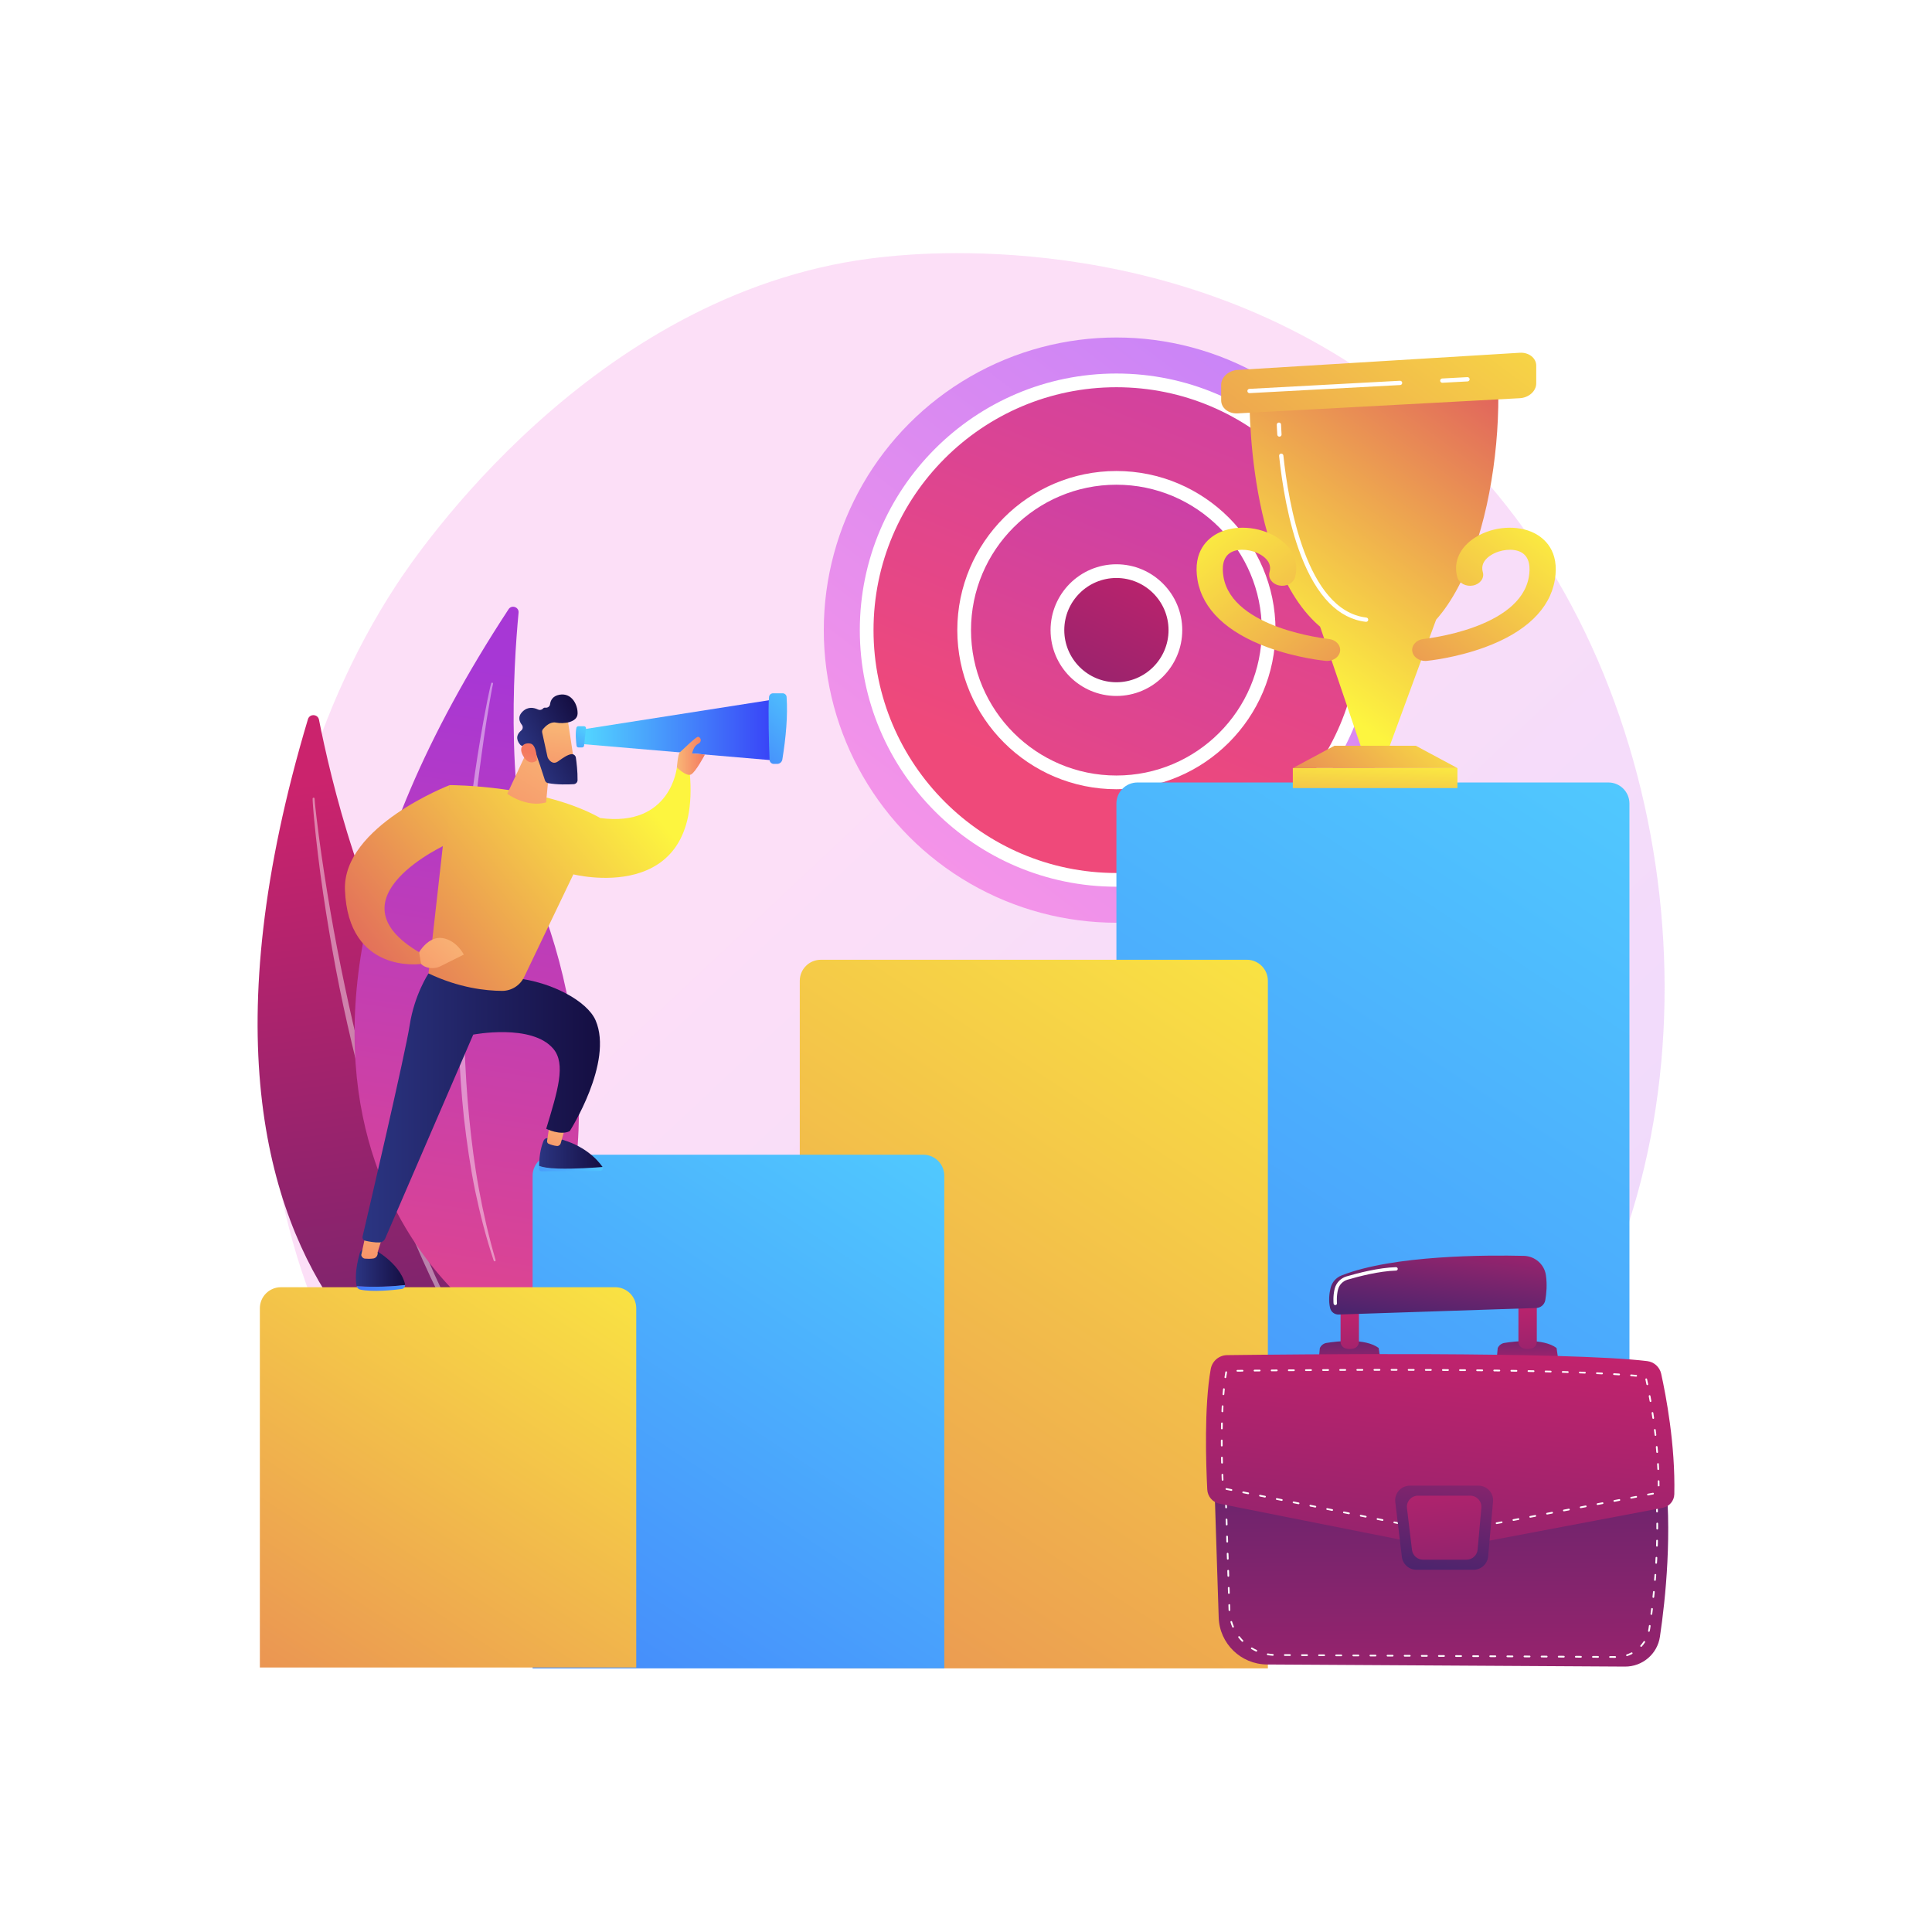
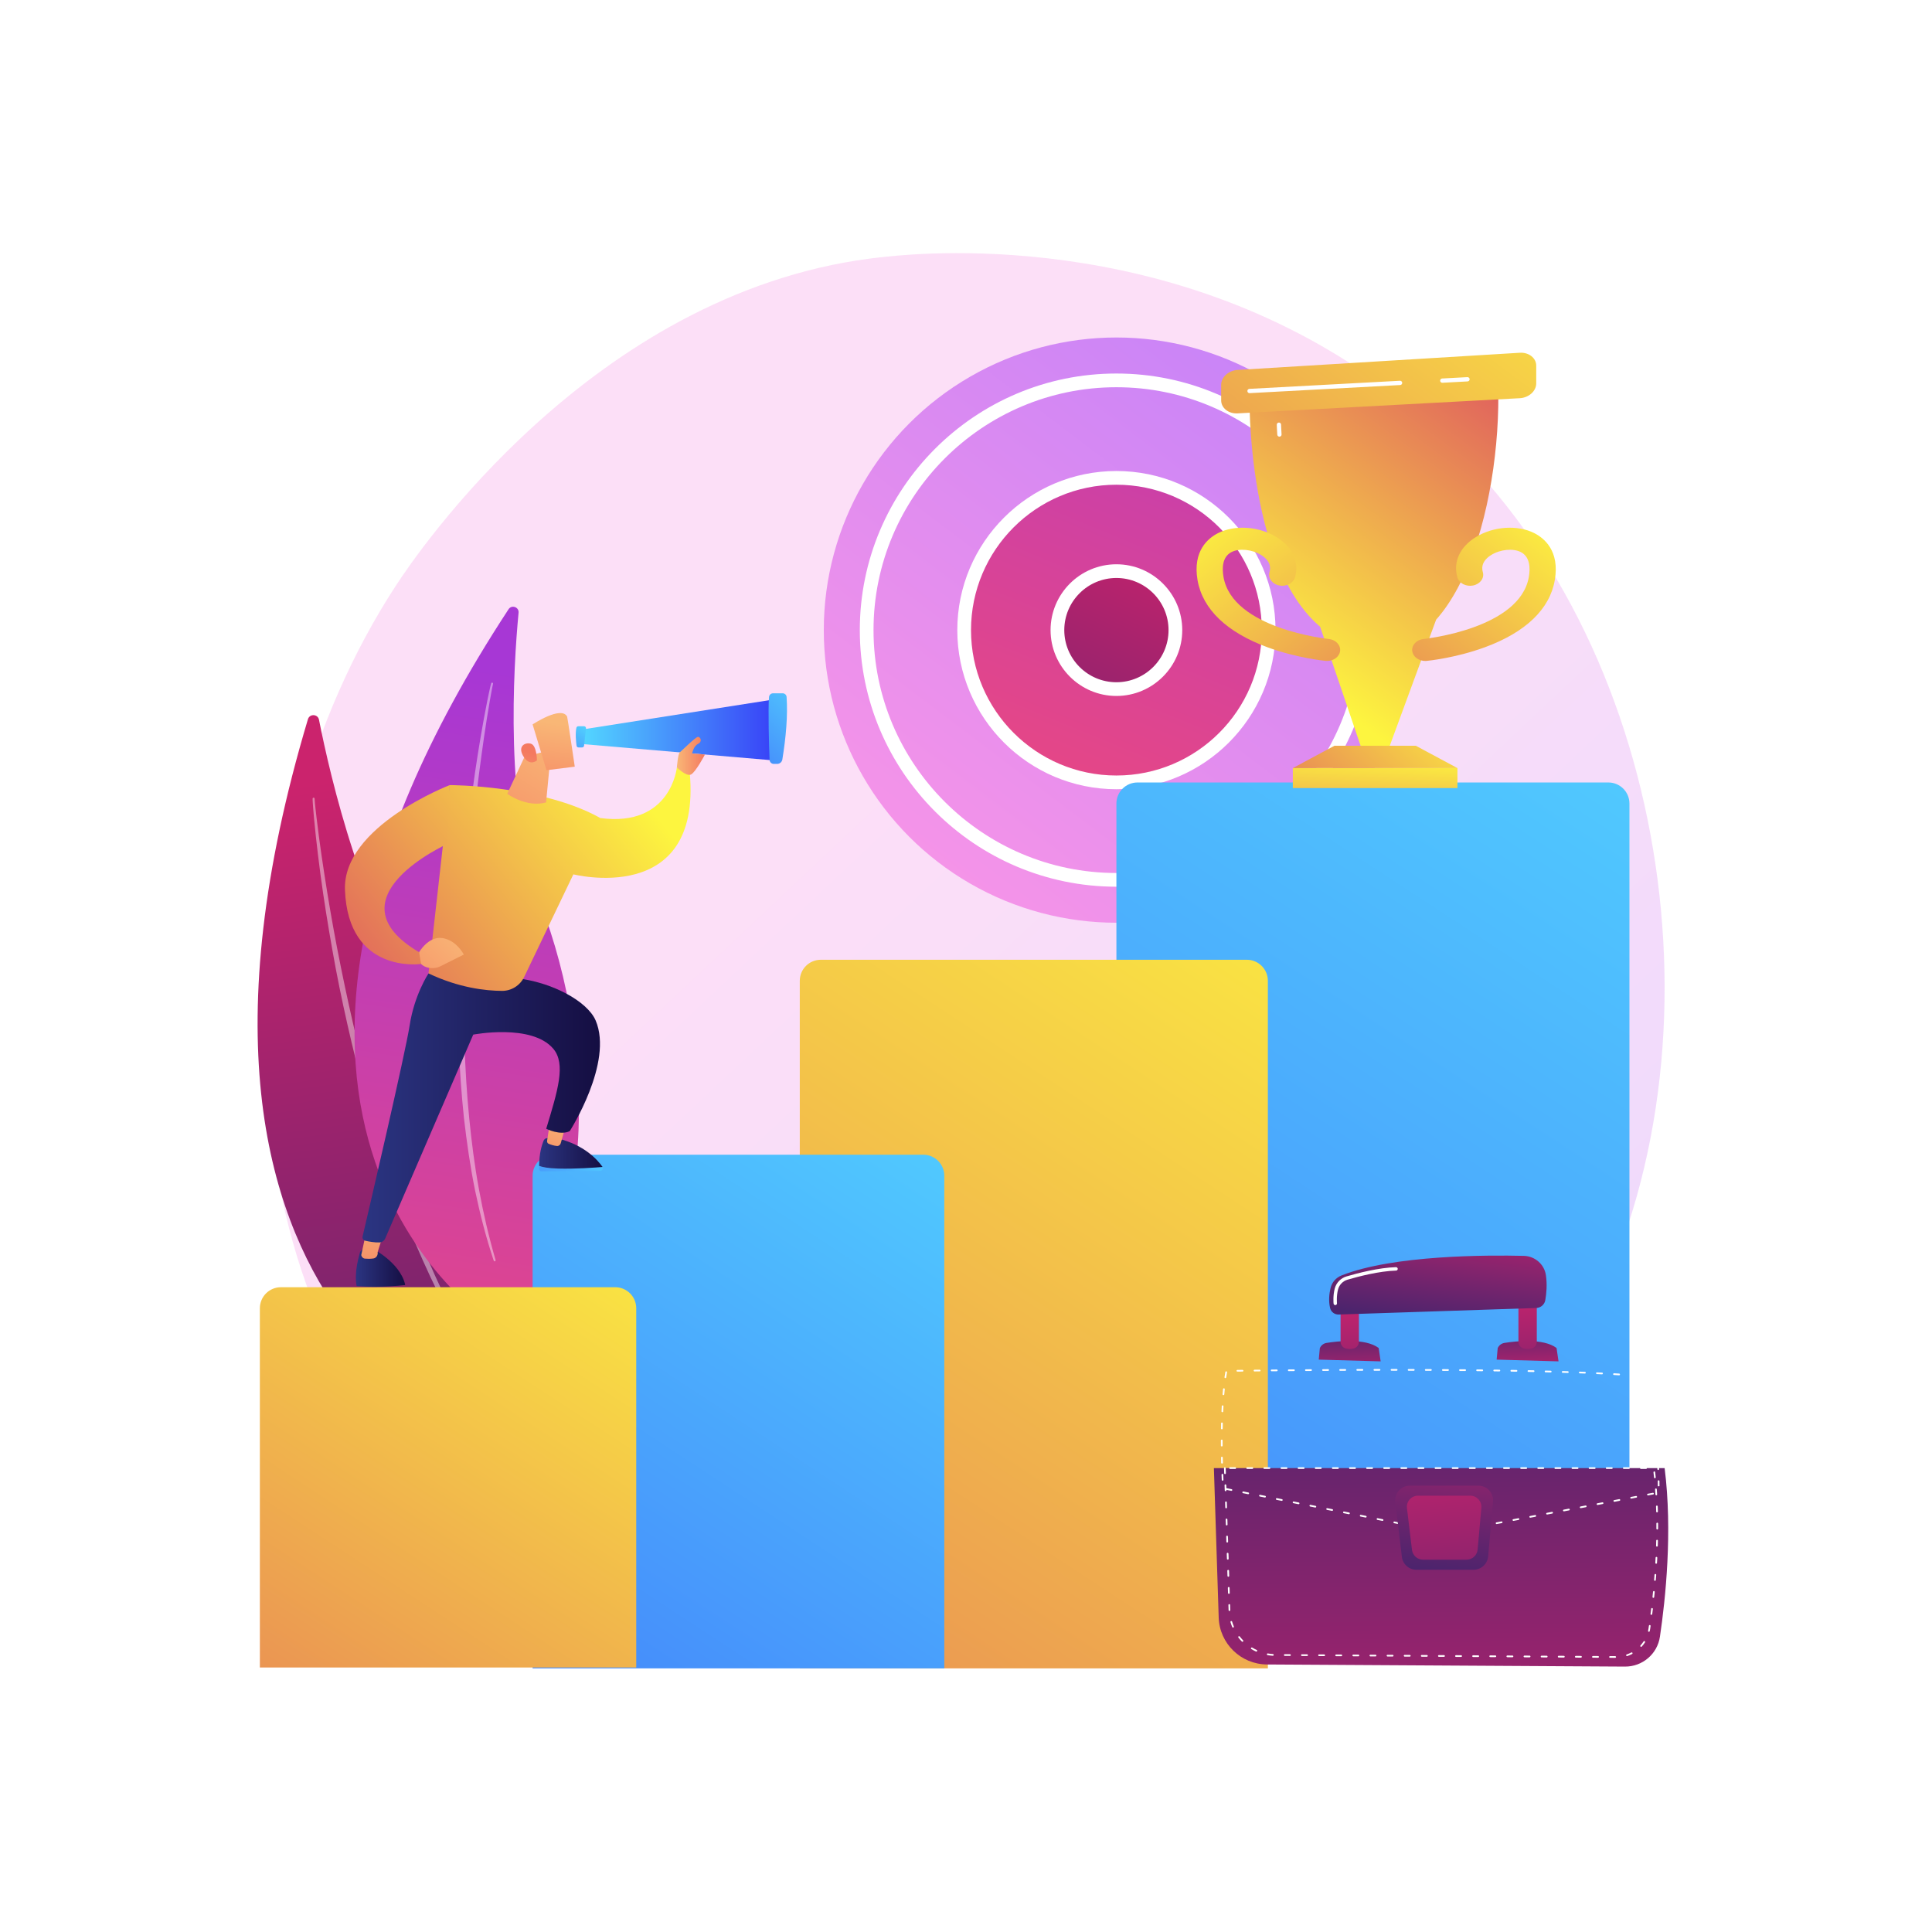
<svg xmlns="http://www.w3.org/2000/svg" version="1.1" x="0px" y="0px" viewBox="0 0 3710 3710" style="enable-background:new 0 0 3710 3710;" xml:space="preserve">
  <g id="Background">
    <g>
      <g>
        <rect style="fill:#FFFFFF;" width="3710" height="3710" />
      </g>
    </g>
  </g>
  <g id="Illustration">
    <g>
      <linearGradient id="SVGID_1_" gradientUnits="userSpaceOnUse" x1="3441.943" y1="3589.394" x2="1548.563" y2="1573.861">
        <stop offset="0" style="stop-color:#B37CFF" />
        <stop offset="1" style="stop-color:#F895E7" />
      </linearGradient>
      <path style="opacity:0.3;fill:url(#SVGID_1_);" d="M2873.457,2780.771c-69.896,72.046-132.436,114.397-180.319,146.37    c-466.994,311.816-1000.82,221.944-1165.865,191.225c-266.281-49.561-491.059-84.523-684.183-259.003    c-438.837-396.472-417.492-1223.541-82.168-1735.874c39.76-60.748,374.577-557.051,909.558-626.984    c13.085-1.71,22.848-2.685,31.399-3.59c82.76-8.762,595.609-55.009,1013.787,295.34c59.86,50.151,156.192,140.61,245.523,278.575    C3287.824,1571.291,3288.859,2352.591,2873.457,2780.771z" />
      <g>
        <g>
          <linearGradient id="SVGID_00000136401642112685962380000009117324022616499859_" gradientUnits="userSpaceOnUse" x1="-506.928" y1="1028.105" x2="-1555.372" y2="2352.957" gradientTransform="matrix(-0.861 -0.508 -0.508 0.861 751.966 351.799)">
            <stop offset="0" style="stop-color:#CB236D" />
            <stop offset="1" style="stop-color:#4C246D" />
          </linearGradient>
          <path style="fill:url(#SVGID_00000136401642112685962380000009117324022616499859_);" d="M591.326,1381.119      c3.268-10.914,19.03-10.192,21.236,0.986c21.332,108.061,86.142,389.663,207.699,545.965      c197.922,254.495,311.707,651.391,157.211,840.143C977.472,2768.213,235.268,2570.301,591.326,1381.119z" />
          <path style="opacity:0.43;fill:#FFFFFF;" d="M600.303,1533.618c-0.004,3.477,0.268,6.346,0.426,9.444l0.664,9.125l1.529,18.215      c1.102,12.133,2.39,24.244,3.678,36.356c2.664,24.213,5.628,48.39,8.814,72.54c6.461,48.288,14.23,96.396,22.72,144.376      c8.423,47.996,18.189,95.757,28.962,143.291c10.815,47.522,22.306,94.91,35.35,141.895      c25.9,94.002,56.937,186.686,94.398,276.804c19.201,44.852,39.584,89.227,62.498,132.323      c23.215,42.916,48.268,84.867,76.266,124.803c0.609,0.868,1.806,1.079,2.675,0.47c0.847-0.593,1.068-1.747,0.514-2.61      l-0.015-0.022c-26.331-40.844-50.419-83.029-72.386-126.305c-22.091-43.222-41.649-87.688-60.02-132.596      c-18.352-44.932-34.89-90.596-50.388-136.6c-15.482-46.022-29.052-92.661-42.356-139.364      c-26.216-93.545-47.425-188.453-66.01-283.849c-9.192-47.723-17.422-95.637-24.8-143.686      c-3.727-24.019-7.234-48.074-10.443-72.169l-4.528-36.175l-2.078-18.102l-0.938-9.053c-0.259-2.97-0.588-6.159-0.708-8.767      l-0.019-0.431c-0.048-1.05-0.938-1.863-1.989-1.815C601.101,1531.766,600.307,1532.609,600.303,1533.618z" />
        </g>
        <g>
          <linearGradient id="SVGID_00000007391054400059834510000012677182384334815665_" gradientUnits="userSpaceOnUse" x1="-1196.3" y1="-63.447" x2="-2199.512" y2="1204.249" gradientTransform="matrix(-0.68 -0.733 -0.733 0.68 153.357 461.086)">
            <stop offset="0" style="stop-color:#A737D5" />
            <stop offset="1" style="stop-color:#EF497A" />
          </linearGradient>
          <path style="fill:url(#SVGID_00000007391054400059834510000012677182384334815665_);" d="M976.6,1169.871      c5.974-9.117,20.232-4.155,19.206,6.698c-9.917,104.917-27.305,380.84,41.529,557.338      c112.078,287.378,108.15,682.393-85.023,813.341C952.313,2547.247,325.665,2163.277,976.6,1169.871z" />
          <path style="opacity:0.43;fill:#FFFFFF;" d="M943.199,1312.157c-0.955,3.194-1.488,5.896-2.19,8.781l-1.882,8.549l-3.572,17.121      c-2.303,11.427-4.428,22.885-6.553,34.343c-4.167,22.93-8.05,45.911-11.721,68.927c-7.256,46.046-13.26,92.282-18.57,138.599      c-5.377,46.313-9.453,92.777-12.542,139.309c-3.049,46.531-5.44,93.125-6.298,139.773      c-1.895,93.274,1.291,186.74,11.067,279.606c5.38,46.371,11.974,92.627,21.237,138.401      c9.593,45.69,21.132,90.995,35.929,135.253c0.328,0.98,1.388,1.509,2.368,1.181c0.956-0.319,1.482-1.335,1.205-2.293      l-0.008-0.025c-12.988-44.643-23.56-89.899-31.889-135.579c-8.46-45.662-14.258-91.774-18.847-137.967      c-4.566-46.21-7.275-92.595-8.934-139.009c-1.642-46.426-1.357-92.897-0.82-139.353c1.471-92.934,7.916-185.752,16.882-278.305      c4.583-46.271,10.102-92.456,16.435-138.532c3.129-23.043,6.47-46.06,10.097-69.032l5.708-34.41l3.028-17.168l1.607-8.558      c0.572-2.793,1.14-5.81,1.739-8.227l0.101-0.408c0.246-0.994-0.36-2-1.354-2.246      C944.458,1310.649,943.482,1311.216,943.199,1312.157z" />
        </g>
      </g>
      <g>
        <g>
          <linearGradient id="SVGID_00000005973825762172550040000010793578819408297862_" gradientUnits="userSpaceOnUse" x1="2838.914" y1="290.851" x2="1747.55" y2="1734.033">
            <stop offset="0" style="stop-color:#B37CFF" />
            <stop offset="1" style="stop-color:#F895E7" />
          </linearGradient>
          <circle style="fill:url(#SVGID_00000005973825762172550040000010793578819408297862_);" cx="2143.831" cy="1210.005" r="561.915" />
          <g>
            <linearGradient id="SVGID_00000141415517432986131810000010455822780914655917_" gradientUnits="userSpaceOnUse" x1="2750.814" y1="-319.472" x2="2025.63" y2="1507.848">
              <stop offset="0" style="stop-color:#A737D5" />
              <stop offset="1" style="stop-color:#EF497A" />
            </linearGradient>
-             <circle style="fill:url(#SVGID_00000141415517432986131810000010455822780914655917_);" cx="2143.831" cy="1210.005" r="479.573" />
            <path style="fill:#FFFFFF;" d="M2143.831,1702.741c-271.697,0-492.738-221.04-492.738-492.735s221.041-492.737,492.738-492.737       s492.738,221.042,492.738,492.737S2415.527,1702.741,2143.831,1702.741z M2143.831,743.597       c-257.179,0-466.41,209.229-466.41,466.409c0,257.178,209.23,466.407,466.41,466.407s466.409-209.229,466.409-466.407       C2610.24,952.826,2401.01,743.597,2143.831,743.597z" />
          </g>
          <g>
            <linearGradient id="SVGID_00000019679164605499782730000007640195358631243649_" gradientUnits="userSpaceOnUse" x1="2577.734" y1="158.339" x2="1942.301" y2="1698.457">
              <stop offset="0" style="stop-color:#A737D5" />
              <stop offset="1" style="stop-color:#EF497A" />
            </linearGradient>
            <circle style="fill:url(#SVGID_00000019679164605499782730000007640195358631243649_);" cx="2143.831" cy="1210.005" r="292.371" />
            <path style="fill:#FFFFFF;" d="M2143.831,1515.54c-168.473,0-305.535-137.061-305.535-305.533s137.062-305.536,305.535-305.536       s305.534,137.063,305.534,305.536S2312.303,1515.54,2143.831,1515.54z M2143.831,930.799       c-153.955,0-279.207,125.252-279.207,279.208s125.251,279.205,279.207,279.205s279.206-125.25,279.206-279.205       S2297.786,930.799,2143.831,930.799z" />
          </g>
          <g>
            <linearGradient id="SVGID_00000083791179421652822850000008460640001023561106_" gradientUnits="userSpaceOnUse" x1="2246.066" y1="990.526" x2="1854.754" y2="1830.589">
              <stop offset="0" style="stop-color:#CB236D" />
              <stop offset="1" style="stop-color:#4C246D" />
            </linearGradient>
            <circle style="fill:url(#SVGID_00000083791179421652822850000008460640001023561106_);" cx="2143.831" cy="1210.005" r="113.273" />
            <path style="fill:#FFFFFF;" d="M2143.831,1336.441c-69.718,0-126.437-56.719-126.437-126.435       c0-69.719,56.72-126.437,126.437-126.437s126.436,56.719,126.436,126.437       C2270.267,1279.723,2213.549,1336.441,2143.831,1336.441z M2143.831,1109.897c-55.2,0-100.109,44.908-100.109,100.109       c0,55.199,44.909,100.107,100.109,100.107s100.108-44.908,100.108-100.107       C2243.939,1154.805,2199.031,1109.897,2143.831,1109.897z" />
          </g>
        </g>
      </g>
      <linearGradient id="SVGID_00000050624289366287801680000005591736075284595330_" gradientUnits="userSpaceOnUse" x1="3434.121" y1="1139.902" x2="873.476" y2="5050.445">
        <stop offset="0" style="stop-color:#53D8FF" />
        <stop offset="1" style="stop-color:#3840F7" />
      </linearGradient>
      <path style="fill:url(#SVGID_00000050624289366287801680000005591736075284595330_);" d="M3128.993,3185.343h-985.163V1543.004    c0-22.326,18.099-40.424,40.424-40.424h904.314c22.326,0,40.424,18.099,40.424,40.424V3185.343z" />
      <g>
        <linearGradient id="SVGID_00000036940838470149329090000003483547638563127193_" gradientUnits="userSpaceOnUse" x1="2571.431" y1="1361.265" x2="3073.659" y2="673.32">
          <stop offset="0" style="stop-color:#FDF53F" />
          <stop offset="1" style="stop-color:#D93C65" />
        </linearGradient>
        <polygon style="fill:url(#SVGID_00000036940838470149329090000003483547638563127193_);" points="2666.12,1439.185      2615.152,1439.185 2535.031,1203.503 2757.742,1189.977    " />
        <linearGradient id="SVGID_00000004520096065987513940000005519086855399144069_" gradientUnits="userSpaceOnUse" x1="2393.982" y1="1231.72" x2="2896.21" y2="543.773">
          <stop offset="0" style="stop-color:#FDF53F" />
          <stop offset="1" style="stop-color:#D93C65" />
        </linearGradient>
        <path style="fill:url(#SVGID_00000004520096065987513940000005519086855399144069_);" d="M2399.465,765.628     c-0.252,19.892-0.252,409.369,197.462,472.616c197.714,63.249,287.018-266.289,279.932-500.983L2399.465,765.628z" />
        <linearGradient id="SVGID_00000011004773419765556190000009621997791732061118_" gradientUnits="userSpaceOnUse" x1="2643.652" y1="1444.746" x2="2624.905" y2="1751.729">
          <stop offset="0" style="stop-color:#FDF53F" />
          <stop offset="1" style="stop-color:#D93C65" />
        </linearGradient>
        <rect x="2482.591" y="1474.94" style="fill:url(#SVGID_00000011004773419765556190000009621997791732061118_);" width="316.09" height="38.377" />
        <linearGradient id="SVGID_00000170966713126718761630000008774757357681820855_" gradientUnits="userSpaceOnUse" x1="2780.968" y1="1321.676" x2="2394.749" y2="1743.486">
          <stop offset="0" style="stop-color:#FDF53F" />
          <stop offset="1" style="stop-color:#D93C65" />
        </linearGradient>
        <polygon style="fill:url(#SVGID_00000170966713126718761630000008774757357681820855_);" points="2798.681,1474.94      2482.591,1474.94 2562.588,1432.022 2718.684,1432.022    " />
        <linearGradient id="SVGID_00000059288906103631810730000016374760339300433828_" gradientUnits="userSpaceOnUse" x1="2975.649" y1="300.673" x2="1883.752" y2="1754.526">
          <stop offset="0" style="stop-color:#FDF53F" />
          <stop offset="1" style="stop-color:#D93C65" />
        </linearGradient>
        <path style="fill:url(#SVGID_00000059288906103631810730000016374760339300433828_);" d="M2376.552,710.366     c-17.355,1.056-31.553,13.905-31.553,28.553v29.957c0,14.647,14.207,25.867,31.57,24.934l541.861-29.155     c17.365-0.934,31.572-13.683,31.572-28.33v-34.217c0-14.648-14.199-25.768-31.554-24.713L2376.552,710.366z" />
        <linearGradient id="SVGID_00000088850088693464192950000009984557270207110043_" gradientUnits="userSpaceOnUse" x1="2986.988" y1="984.127" x2="2473.562" y2="1626.566">
          <stop offset="0" style="stop-color:#FDF53F" />
          <stop offset="1" style="stop-color:#D93C65" />
        </linearGradient>
        <path style="fill:url(#SVGID_00000088850088693464192950000009984557270207110043_);" d="M2736.938,1269.2     c-12.629,0-23.523-7.979-24.991-18.796c-1.578-11.629,8.338-22.136,22.149-23.471c2.63-0.264,184.464-19.464,201.704-118.988     c2.908-16.78,2.585-38.702-15.459-47.848c-14.893-7.554-39.276-5.153-56.71,5.582c-9.912,6.103-20.759,16.793-16.146,33.065     c3.229,11.39-5.12,22.827-18.651,25.545c-13.525,2.716-27.113-4.312-30.343-15.701c-8.364-29.499,4.871-58.335,35.403-77.135     c33.92-20.891,80.155-24.046,112.436-7.682c18.868,9.565,49.065,34.015,39.316,90.293     c-9.64,55.646-56.106,100.222-134.373,128.908c-56.202,20.6-109.212,25.875-111.441,26.089     C2738.859,1269.155,2737.894,1269.2,2736.938,1269.2z" />
        <linearGradient id="SVGID_00000136406254821181086130000011218261565048420745_" gradientUnits="userSpaceOnUse" x1="7881.899" y1="984.127" x2="7368.474" y2="1626.566" gradientTransform="matrix(-1 0 0 1 10180.196 0)">
          <stop offset="0" style="stop-color:#FDF53F" />
          <stop offset="1" style="stop-color:#D93C65" />
        </linearGradient>
        <path style="fill:url(#SVGID_00000136406254821181086130000011218261565048420745_);" d="M2548.347,1269.2     c12.628,0,23.522-7.979,24.991-18.796c1.578-11.629-8.339-22.136-22.149-23.471c-2.63-0.264-184.465-19.464-201.704-118.988     c-2.908-16.78-2.584-38.702,15.459-47.848c14.894-7.554,39.277-5.153,56.711,5.582c9.912,6.103,20.758,16.793,16.146,33.065     c-3.229,11.39,5.12,22.827,18.651,25.545c13.526,2.716,27.114-4.312,30.343-15.701c8.364-29.499-4.871-58.335-35.402-77.135     c-33.92-20.891-80.156-24.046-112.436-7.682c-18.868,9.565-49.066,34.015-39.316,90.293     c9.639,55.646,56.105,100.222,134.373,128.908c56.202,20.6,109.212,25.875,111.441,26.089     C2546.427,1269.155,2547.391,1269.2,2548.347,1269.2z" />
        <path style="fill:#FFFFFF;" d="M2769.607,735.036c-2.171,0-3.989-1.701-4.108-3.897c-0.123-2.27,1.62-4.211,3.891-4.333     l48.391-2.602c2.278-0.089,4.21,1.619,4.333,3.891c0.123,2.27-1.62,4.211-3.891,4.333l-48.391,2.602     C2769.757,735.034,2769.681,735.036,2769.607,735.036z" />
        <path style="fill:#FFFFFF;" d="M2399.444,754.952c-2.172,0-3.99-1.701-4.108-3.897c-0.123-2.27,1.621-4.211,3.891-4.333     l289.094-15.553c2.26-0.133,4.21,1.621,4.333,3.891c0.123,2.27-1.621,4.211-3.891,4.333l-289.094,15.553     C2399.594,754.95,2399.518,754.952,2399.444,754.952z" />
-         <path style="fill:#FFFFFF;" d="M2623.294,1194.094c-0.158,0-0.317-0.008-0.477-0.026c-52.35-6.022-94.2-48.65-124.385-126.702     c-24.927-64.453-36.692-139.88-42.172-191.805c-0.237-2.262,1.401-4.289,3.664-4.528c2.266-0.215,4.289,1.401,4.528,3.663     c9.406,89.139,43.758,297.899,159.306,311.188c2.26,0.261,3.881,2.302,3.621,4.562     C2627.137,1192.546,2625.357,1194.094,2623.294,1194.094z" />
        <path style="fill:#FFFFFF;" d="M2456.86,838.519c-2.153,0-3.963-1.673-4.105-3.851c-0.772-11.885-0.979-18.722-0.988-19.008     c-0.068-2.274,1.721-4.17,3.993-4.239c2.437-0.151,4.172,1.721,4.239,3.993c0.002,0.068,0.213,6.995,0.975,18.718     c0.147,2.27-1.574,4.229-3.843,4.377C2457.042,838.517,2456.951,838.519,2456.86,838.519z" />
      </g>
      <linearGradient id="SVGID_00000109740317194755227210000014395046650726076855_" gradientUnits="userSpaceOnUse" x1="2652.584" y1="1518.449" x2="511.619" y2="4788.068">
        <stop offset="0" style="stop-color:#FDF53F" />
        <stop offset="1" style="stop-color:#D93C65" />
      </linearGradient>
      <path style="fill:url(#SVGID_00000109740317194755227210000014395046650726076855_);" d="M2434.686,3203.796h-898.875V1883.438    c0-22.326,18.099-40.424,40.424-40.424h818.026c22.326,0,40.424,18.099,40.424,40.424V3203.796z" />
      <linearGradient id="SVGID_00000167394462074541784290000009321793530255785619_" gradientUnits="userSpaceOnUse" x1="1931.992" y1="1939.86" x2="284.764" y2="4455.459">
        <stop offset="0" style="stop-color:#53D8FF" />
        <stop offset="1" style="stop-color:#3840F7" />
      </linearGradient>
      <path style="fill:url(#SVGID_00000167394462074541784290000009321793530255785619_);" d="M1813.319,3203.796h-790.565v-946.01    c0-22.326,18.099-40.424,40.424-40.424h709.717c22.326,0,40.424,18.098,40.424,40.424V3203.796z" />
      <linearGradient id="SVGID_00000074437379924016903150000009059004537044920483_" gradientUnits="userSpaceOnUse" x1="1270.789" y1="2224.361" x2="-43.086" y2="4230.871">
        <stop offset="0" style="stop-color:#FDF53F" />
        <stop offset="1" style="stop-color:#D93C65" />
      </linearGradient>
      <path style="fill:url(#SVGID_00000074437379924016903150000009059004537044920483_);" d="M1221.772,3202.031H499.007v-689.775    c0-22.326,18.099-40.424,40.424-40.424h641.916c22.326,0,40.424,18.098,40.424,40.424V3202.031z" />
      <g>
        <g>
          <linearGradient id="SVGID_00000008127072704184588950000001633196876304048285_" gradientUnits="userSpaceOnUse" x1="6792.233" y1="2433.973" x2="6886.785" y2="2433.973" gradientTransform="matrix(1 0 0 1 -6108.89 0)">
            <stop offset="0" style="stop-color:#2B3582" />
            <stop offset="1" style="stop-color:#150E42" />
          </linearGradient>
          <path style="fill:url(#SVGID_00000008127072704184588950000001633196876304048285_);" d="M777.894,2467.64      c0.011-0.705-0.036-1.417-0.216-2.136c-10.649-42.219-63.505-68.517-63.505-68.517l-13.536,1.061      c-4.541,0.356-8.386,3.525-9.659,7.898c-9.853,33.842-8.022,54.552-6.157,63.662c0.023,0.021,0.036,0.032,0.059,0.052      C702.156,2471.204,737.719,2472.212,777.894,2467.64z" />
          <linearGradient id="SVGID_00000179613948270926649760000005159923658038096267_" gradientUnits="userSpaceOnUse" x1="7028.938" y1="2322.43" x2="6684.958" y2="2592.524" gradientTransform="matrix(1 0 0 1 -6108.89 0)">
            <stop offset="0" style="stop-color:#53D8FF" />
            <stop offset="1" style="stop-color:#3840F7" />
          </linearGradient>
-           <path style="fill:url(#SVGID_00000179613948270926649760000005159923658038096267_);" d="M684.882,2469.66      c0.933,3.395,3.439,6.038,6.647,6.713c24.577,5.169,63.64,1.009,80.042-1.135c3.618-0.473,6.263-3.82,6.323-7.597      C737.721,2472.212,702.16,2471.204,684.882,2469.66z" />
        </g>
        <linearGradient id="SVGID_00000127002840710556027110000007642089979684727699_" gradientUnits="userSpaceOnUse" x1="6834.151" y1="2308.143" x2="6811.93" y2="2502.077" gradientTransform="matrix(1 0 0 1 -6108.89 0)">
          <stop offset="0" style="stop-color:#F9B776" />
          <stop offset="1" style="stop-color:#F47960" />
        </linearGradient>
        <path style="fill:url(#SVGID_00000127002840710556027110000007642089979684727699_);" d="M704.559,2359.677l-10.882,50.454     c0.768,3.697,3.608,6.466,7.05,6.789c4.212,0.395,10.208,0.627,16.238-0.259c5.407-0.795,9.172-6.289,8.213-12.186l14.078-44.799     H704.559z" />
        <linearGradient id="SVGID_00000044883280627677709200000017840460923951915911_" gradientUnits="userSpaceOnUse" x1="7281.72" y1="2182.334" x2="6974.089" y2="2423.887" gradientTransform="matrix(1 0 0 1 -6108.89 0)">
          <stop offset="0" style="stop-color:#53D8FF" />
          <stop offset="1" style="stop-color:#3840F7" />
        </linearGradient>
        <path style="fill:url(#SVGID_00000044883280627677709200000017840460923951915911_);" d="M1072.171,2244.024     c-20.687-0.579-31.387-3.016-36.919-5.277c-0.013,2.057-0.001,4.151,0.066,6.319c0.071,2.317,1.787,4.167,3.898,4.154     l113.587-0.733c3.625-0.024,5.743-4.228,4.173-7.552C1142.082,2242.167,1104.151,2244.919,1072.171,2244.024z" />
        <linearGradient id="SVGID_00000091738125788129267510000011418743899148345001_" gradientUnits="userSpaceOnUse" x1="7144.142" y1="2214.823" x2="7265.933" y2="2214.823" gradientTransform="matrix(1 0 0 1 -6108.89 0)">
          <stop offset="0" style="stop-color:#2B3582" />
          <stop offset="1" style="stop-color:#150E42" />
        </linearGradient>
        <path style="fill:url(#SVGID_00000091738125788129267510000011418743899148345001_);" d="M1156.985,2240.935     c0.034-0.074,0.023-0.052,0.057-0.126c-9.654-13.755-35.206-42.443-86.583-54.763l-18.87-0.595     c-3.415-0.108-6.502,1.926-7.796,5.088c-3.194,7.81-8.401,24.185-8.542,48.209c5.532,2.261,16.232,4.698,36.919,5.277     C1104.158,2244.919,1142.099,2242.165,1156.985,2240.935z" />
        <linearGradient id="SVGID_00000063599281200901920100000006461554465191580583_" gradientUnits="userSpaceOnUse" x1="8077.492" y1="2008.81" x2="8061.34" y2="2149.774" gradientTransform="matrix(0.963 0.27 -0.27 0.963 -6155.21 -1974.761)">
          <stop offset="0" style="stop-color:#F9B776" />
          <stop offset="1" style="stop-color:#F47960" />
        </linearGradient>
        <path style="fill:url(#SVGID_00000063599281200901920100000006461554465191580583_);" d="M1056.673,2150.92     c-0.228,1.811-4.439,29.126-6.073,39.716c-0.389,2.517,0.846,4.895,2.995,5.783c3.838,1.588,10.143,3.821,16.087,4.245     c3.207,0.228,6.219-2.07,7.169-5.457l11.627-41.471L1056.673,2150.92z" />
        <linearGradient id="SVGID_00000094593219783848365430000001367825264374292625_" gradientUnits="userSpaceOnUse" x1="696.08" y1="2127.568" x2="1152.137" y2="2127.568">
          <stop offset="0" style="stop-color:#2B3582" />
          <stop offset="1" style="stop-color:#150E42" />
        </linearGradient>
        <path style="fill:url(#SVGID_00000094593219783848365430000001367825264374292625_);" d="M822.88,1869.228     c0,0-27.122,40.682-36.162,99.446c-8.317,54.064-79.178,357.609-90.46,405.818c-0.858,3.667,1.457,7.272,5.13,8.101     c6.951,1.569,18.104,3.64,27.248,3.273c4.862-0.196,9.163-3.191,11.092-7.658l169.036-391.453c0,0,112.415-21.657,153.689,27.122     c24.764,29.267,8.475,80.8-13.561,153.689c0,0,27.122,13.561,45.203,4.52c0,0,84.275-131.714,49.723-212.453     c-15.994-37.373-85.034-74.213-153.689-81.365L822.88,1869.228z" />
        <linearGradient id="SVGID_00000158746480035261945210000011287344349091667871_" gradientUnits="userSpaceOnUse" x1="1193.934" y1="1484.12" x2="527.194" y2="2026.552">
          <stop offset="0" style="stop-color:#FDF53F" />
          <stop offset="1" style="stop-color:#D93C65" />
        </linearGradient>
        <path style="fill:url(#SVGID_00000158746480035261945210000011287344349091667871_);" d="M822.88,1869.228l40.682-361.622     c0,0,176.291,0,289.297,63.284l-146.282,305.103c-7.847,16.366-24.368,26.866-42.518,26.781     C933.052,1902.629,881.402,1897.095,822.88,1869.228z" />
        <linearGradient id="SVGID_00000153697132595835166210000018168431560580819391_" gradientUnits="userSpaceOnUse" x1="1263.961" y1="1570.196" x2="597.221" y2="2112.628">
          <stop offset="0" style="stop-color:#FDF53F" />
          <stop offset="1" style="stop-color:#D93C65" />
        </linearGradient>
        <path style="fill:url(#SVGID_00000153697132595835166210000018168431560580819391_);" d="M1299.769,1473.704     c0,0-11.301,115.267-146.909,97.186c0,0-52.052,57.413-53.148,107.811c0,0,247.519,63.959,224.918-193.696L1299.769,1473.704z" />
        <linearGradient id="SVGID_00000137850295350085345640000015776485328532038016_" gradientUnits="userSpaceOnUse" x1="888.258" y1="1787.973" x2="705.187" y2="1975.564">
          <stop offset="0" style="stop-color:#F9B776" />
          <stop offset="1" style="stop-color:#F47960" />
        </linearGradient>
        <path style="fill:url(#SVGID_00000137850295350085345640000015776485328532038016_);" d="M804.799,1828.545     c0,0,18.081-31.642,45.203-27.122c27.122,4.52,40.682,31.642,40.682,31.642s-27.122,13.561-45.203,22.601     C827.401,1864.708,795.759,1855.667,804.799,1828.545z" />
        <linearGradient id="SVGID_00000089575345231606642020000000712386688931934367_" gradientUnits="userSpaceOnUse" x1="1126.596" y1="1427.968" x2="501.169" y2="1936.79">
          <stop offset="0" style="stop-color:#FDF53F" />
          <stop offset="1" style="stop-color:#D93C65" />
        </linearGradient>
        <path style="fill:url(#SVGID_00000089575345231606642020000000712386688931934367_);" d="M859.042,1620.613     c0,0-230.534,103.966-54.243,207.932l3.82,22.55c0,0-140.184,20.344-146.209-142.338     c-4.52-122.047,201.152-201.152,201.152-201.152L859.042,1620.613z" />
        <linearGradient id="SVGID_00000093884176676879453280000004495766819251442591_" gradientUnits="userSpaceOnUse" x1="8092.341" y1="1252.42" x2="8012.282" y2="1598.393" gradientTransform="matrix(0.943 0.333 -0.333 0.943 -6136.523 -2456.127)">
          <stop offset="0" style="stop-color:#F9B776" />
          <stop offset="1" style="stop-color:#F47960" />
        </linearGradient>
        <path style="fill:url(#SVGID_00000093884176676879453280000004495766819251442591_);" d="M1007.248,1453.332l-33.216,71.028     c0,0,36.982,27.101,74.596,16.505l9.701-100.843L1007.248,1453.332z" />
        <g>
          <linearGradient id="SVGID_00000081628441692370419730000009912130262424878983_" gradientUnits="userSpaceOnUse" x1="4648.219" y1="4816.347" x2="4538.148" y2="4961.961" gradientTransform="matrix(0.882 -0.471 0.471 0.882 -5298.888 -670.054)">
            <stop offset="0" style="stop-color:#F9B776" />
            <stop offset="1" style="stop-color:#F47960" />
          </linearGradient>
          <path style="fill:url(#SVGID_00000081628441692370419730000009912130262424878983_);" d="M1089.072,1376.036      c0.684,1.28,14.658,96.196,14.658,96.196l-54.366,6.827l-26.61-87.994C1022.754,1391.065,1077.622,1354.61,1089.072,1376.036z" />
          <linearGradient id="SVGID_00000043454205367292731470000008540471401315951281_" gradientUnits="userSpaceOnUse" x1="4564.157" y1="4851.316" x2="4695.639" y2="4851.316" gradientTransform="matrix(0.882 -0.471 0.471 0.882 -5298.888 -670.054)">
            <stop offset="0" style="stop-color:#2B3582" />
            <stop offset="1" style="stop-color:#150E42" />
          </linearGradient>
-           <path style="fill:url(#SVGID_00000043454205367292731470000008540471401315951281_);" d="M1042.783,1399.999      c-1.561,1.877-2.167,4.355-1.646,6.74l10.231,46.733c0.155,0.709,0.397,1.385,0.743,2.023      c1.906,3.519,8.874,14.235,19.665,6.474c9.197-6.615,17.74-12.567,25.134-13.718c4.318-0.672,8.326,2.376,8.947,6.702      c1.278,8.91,3.494,26.942,3.212,43.239c-0.071,4.084-3.309,7.405-7.387,7.65c-10.761,0.647-31.812,1.283-49.191-2.018      c-2.855-0.542-5.168-2.602-6.043-5.373c-3.848-12.194-14.775-46.329-19.342-55.49c-4.244-8.512-16.836-10.082-22.66-10.344      c-2.211-0.099-4.264-1.101-5.695-2.788c-4.295-5.06-10.976-16.307,2.233-27.093c3.284-2.682,3.72-7.58,1.107-10.919      c-4.682-5.983-8.709-15.608,1.56-25.542c10.396-10.056,22.006-7.364,29.347-3.849c3.249,1.555,7.286,0.937,9.649-1.781      c1.051-1.209,2.596-2.021,4.87-1.736c4.287,0.537,8.157-2.246,8.723-6.529c0.97-7.345,5.001-15.954,18.039-18.298      c23.913-4.298,35.5,19.729,34.855,36.502s-26.836,19.959-41.632,16.98C1056.632,1385.375,1047.085,1394.827,1042.783,1399.999z" />
          <linearGradient id="SVGID_00000033364046381490668540000007626924743580907913_" gradientUnits="userSpaceOnUse" x1="4487.008" y1="4931.663" x2="4575.294" y2="4841.083" gradientTransform="matrix(0.882 -0.471 0.471 0.882 -5298.888 -670.054)">
            <stop offset="0" style="stop-color:#F9B776" />
            <stop offset="1" style="stop-color:#F47960" />
          </linearGradient>
          <path style="fill:url(#SVGID_00000033364046381490668540000007626924743580907913_);" d="M1031.056,1460.188      c0,0-0.131-29.274-11.941-32.178c-11.809-2.904-24.701,5.494-14.799,23.148      C1016.634,1473.118,1031.056,1460.188,1031.056,1460.188z" />
        </g>
        <linearGradient id="SVGID_00000095308224457283054570000006587786459953055911_" gradientUnits="userSpaceOnUse" x1="1114.438" y1="1401.38" x2="1489.62" y2="1401.38">
          <stop offset="0" style="stop-color:#53D8FF" />
          <stop offset="1" style="stop-color:#3840F7" />
        </linearGradient>
        <polygon style="fill:url(#SVGID_00000095308224457283054570000006587786459953055911_);" points="1114.438,1401.38      1489.62,1342.616 1485.1,1460.143 1114.438,1428.501    " />
        <linearGradient id="SVGID_00000006671112554832865620000012219833002107015303_" gradientUnits="userSpaceOnUse" x1="1580.836" y1="1301.38" x2="1296.059" y2="1604.238">
          <stop offset="0" style="stop-color:#53D8FF" />
          <stop offset="1" style="stop-color:#3840F7" />
        </linearGradient>
        <path style="fill:url(#SVGID_00000006671112554832865620000012219833002107015303_);" d="M1476.734,1338.485     c-1.987,23.268-0.033,96.511,1.057,120.648c0.197,4.369,3.792,7.79,8.165,7.79h6.355c4.966,0,9.232-3.608,10.026-8.51     c7.005-43.236,10.572-83.887,8.173-120.051c-0.264-3.985-3.636-7.047-7.629-7.047h-18.303     C1480.491,1331.316,1477.082,1334.413,1476.734,1338.485z" />
        <linearGradient id="SVGID_00000149373871895794697110000017709276835865675186_" gradientUnits="userSpaceOnUse" x1="1131.177" y1="1389.897" x2="1040.771" y2="1523.245">
          <stop offset="0" style="stop-color:#53D8FF" />
          <stop offset="1" style="stop-color:#3840F7" />
        </linearGradient>
        <path style="fill:url(#SVGID_00000149373871895794697110000017709276835865675186_);" d="M1121.589,1394.599h-11.083     c-1.77,0-3.275,1.239-3.655,2.967c-2.411,10.981-0.607,27.561,0.332,34.492c0.25,1.847,1.818,3.224,3.682,3.224h7.029     c1.893,0,3.482-1.423,3.691-3.304l3.695-33.254C1125.525,1396.524,1123.802,1394.599,1121.589,1394.599z" />
        <linearGradient id="SVGID_00000049204245479292582830000017376328294186127257_" gradientUnits="userSpaceOnUse" x1="1299.769" y1="1451.466" x2="1353.693" y2="1451.466">
          <stop offset="0" style="stop-color:#F9B776" />
          <stop offset="1" style="stop-color:#F47960" />
        </linearGradient>
        <path style="fill:url(#SVGID_00000049204245479292582830000017376328294186127257_);" d="M1299.769,1473.704     c0,0,2.051-26.175,5.545-28.908c3.495-2.733,30.617-29.855,35.137-29.855s9.041,9.041,0,13.561     c-9.041,4.52-11.29,18.33-11.29,18.33l24.531,2.094c0,0-17.761,33.819-26.802,38.339S1299.769,1473.704,1299.769,1473.704z" />
      </g>
      <g>
        <linearGradient id="SVGID_00000126311771864929954140000000621399890743372958_" gradientUnits="userSpaceOnUse" x1="2775.496" y1="3636.757" x2="2764.14" y2="2588.189">
          <stop offset="0" style="stop-color:#CB236D" />
          <stop offset="1" style="stop-color:#4C246D" />
        </linearGradient>
        <path style="fill:url(#SVGID_00000126311771864929954140000000621399890743372958_);" d="M2331.023,2819.183l9.227,286.954     c1.609,50.037,42.672,89.856,92.969,90.153l687.16,4.05c33.616,0.198,62.254-24.228,67.162-57.329     c10.745-72.466,24.436-202.127,9.019-323.828H2331.023z" />
        <path style="fill:#FFFFFF;" d="M3101.619,3183.553c-0.003,0-0.006,0-0.01,0l-9.861-0.058c-0.908-0.006-1.639-0.745-1.634-1.653     c0.005-0.905,0.74-1.634,1.644-1.634c0.003,0,0.006,0,0.01,0l9.861,0.058c0.909,0.006,1.639,0.745,1.634,1.653     C3103.258,3182.825,3102.523,3183.553,3101.619,3183.553z M3068.748,3183.361c-0.003,0-0.006,0-0.01,0l-9.86-0.061     c-0.908-0.006-1.64-0.745-1.634-1.653s0.862-1.615,1.653-1.634l9.86,0.061c0.908,0.006,1.64,0.745,1.634,1.653     C3070.385,3182.632,3069.652,3183.361,3068.748,3183.361z M3035.879,3183.165c-0.003,0-0.006,0-0.01,0l-9.861-0.058     c-0.908-0.007-1.639-0.745-1.634-1.653c0.005-0.905,0.74-1.634,1.644-1.634c0.003,0,0.006,0,0.01,0l9.862,0.058     c0.908,0.007,1.639,0.745,1.634,1.653C3037.518,3182.436,3036.783,3183.165,3035.879,3183.165z M3003.008,3182.972     c-0.003,0-0.006,0-0.01,0l-9.861-0.058c-0.908-0.007-1.639-0.745-1.634-1.653c0.005-0.905,0.74-1.634,1.644-1.634     c0.003,0,0.007,0,0.01,0l9.861,0.058c0.908,0.007,1.639,0.745,1.634,1.653     C3004.646,3182.244,3003.912,3182.972,3003.008,3182.972z M2970.138,3182.777c-0.003,0-0.006,0-0.01,0l-9.861-0.058     c-0.908-0.007-1.639-0.745-1.634-1.653c0.005-0.905,0.74-1.634,1.644-1.634c0.003,0,0.007,0,0.01,0l9.861,0.058     c0.908,0.007,1.639,0.745,1.634,1.653C2971.777,3182.048,2971.042,3182.777,2970.138,3182.777z M2937.267,3182.584     c-0.003,0-0.006,0-0.01,0l-9.861-0.058c-0.908-0.006-1.639-0.745-1.634-1.653c0.005-0.908,0.852-1.75,1.653-1.634l9.861,0.058     c0.908,0.006,1.639,0.745,1.634,1.653C2938.906,3181.855,2938.171,3182.584,2937.267,3182.584z M2904.396,3182.392     c-0.003,0-0.007,0-0.01,0l-9.861-0.058c-0.908-0.006-1.639-0.745-1.634-1.653c0.005-0.905,0.74-1.634,1.644-1.634     c0.003,0,0.006,0,0.01,0l9.861,0.058c0.908,0.006,1.639,0.745,1.634,1.653C2906.035,3181.663,2905.3,3182.392,2904.396,3182.392z      M2871.527,3182.196c-0.003,0-0.007,0-0.01,0l-9.861-0.058c-0.908-0.007-1.639-0.745-1.634-1.653     c0.005-0.905,0.74-1.634,1.644-1.634c0.003,0,0.006,0,0.01,0l9.861,0.058c0.908,0.007,1.639,0.745,1.634,1.653     C2873.166,3181.467,2872.431,3182.196,2871.527,3182.196z M2838.656,3182.003c-0.003,0-0.007,0-0.01,0l-9.861-0.058     c-0.908-0.007-1.639-0.745-1.634-1.653c0.005-0.905,0.74-1.634,1.644-1.634c0.003,0,0.006,0,0.01,0l9.861,0.058     c0.908,0.007,1.639,0.745,1.634,1.653C2840.295,3181.274,2839.56,3182.003,2838.656,3182.003z M2805.785,3181.81     c-0.003,0-0.006,0-0.01,0l-9.86-0.061c-0.908-0.007-1.64-0.745-1.634-1.653c0.006-0.905,0.74-1.634,1.644-1.634     c0.003,0,0.006,0,0.01,0l9.86,0.061c0.908,0.007,1.64,0.745,1.634,1.653C2807.422,3181.082,2806.688,3181.81,2805.785,3181.81z      M2772.916,3181.615c-0.003,0-0.006,0-0.01,0l-9.862-0.058c-0.908-0.007-1.639-0.745-1.634-1.653     c0.005-0.906,0.74-1.634,1.644-1.634c0.003,0,0.006,0,0.01,0l9.861,0.058c0.908,0.007,1.639,0.745,1.634,1.653     C2774.554,3180.886,2773.819,3181.615,2772.916,3181.615z M2740.044,3181.422c-0.003,0-0.006,0-0.01,0l-9.861-0.058     c-0.908-0.006-1.639-0.745-1.634-1.653c0.005-0.905,0.74-1.634,1.644-1.634c0.003,0,0.007,0,0.01,0l9.861,0.058     c0.908,0.006,1.639,0.745,1.634,1.653C2741.683,3180.693,2740.948,3181.422,2740.044,3181.422z M2707.175,3181.226     c-0.003,0-0.006,0-0.01,0l-9.861-0.058c-0.909-0.006-1.639-0.745-1.634-1.653c0.005-0.905,0.74-1.634,1.644-1.634     c0.003,0,0.006,0,0.01,0l9.862,0.058c0.908,0.006,1.639,0.745,1.634,1.653     C2708.814,3180.498,2708.079,3181.226,2707.175,3181.226z M2674.304,3181.034c-0.003,0-0.006,0-0.01,0l-9.861-0.058     c-0.908-0.006-1.639-0.745-1.634-1.653c0.005-0.905,0.74-1.634,1.644-1.634c0.003,0,0.007,0,0.01,0l9.861,0.058     c0.908,0.006,1.639,0.745,1.634,1.653C2675.943,3180.305,2675.208,3181.034,2674.304,3181.034z M2641.433,3180.841     c-0.003,0-0.007,0-0.01,0l-9.861-0.058c-0.908-0.006-1.639-0.745-1.634-1.653c0.005-0.905,0.74-1.634,1.644-1.634     c0.003,0,0.006,0,0.01,0l9.861,0.058c0.908,0.006,1.639,0.745,1.634,1.653     C2643.072,3180.112,2642.337,3180.841,2641.433,3180.841z M2608.563,3180.645c-0.003,0-0.006,0-0.01,0l-9.861-0.058     c-0.907-0.006-1.639-0.745-1.634-1.653c0.007-0.908,0.828-1.624,1.653-1.634l9.861,0.058c0.908,0.006,1.639,0.745,1.634,1.653     C2610.202,3179.917,2609.467,3180.645,2608.563,3180.645z M2575.692,3180.453c-0.003,0-0.006,0-0.01,0l-9.861-0.058     c-0.907-0.006-1.639-0.745-1.634-1.653c0.005-0.905,0.74-1.634,1.644-1.634c0.003,0,0.006,0,0.01,0l9.861,0.058     c0.908,0.006,1.639,0.745,1.634,1.653C2577.331,3179.724,2576.596,3180.453,2575.692,3180.453z M2542.822,3180.26     c-0.003,0-0.006,0-0.01,0l-9.861-0.058c-0.907-0.006-1.639-0.745-1.634-1.653c0.005-0.905,0.74-1.634,1.644-1.634     c0.003,0,0.006,0,0.01,0l9.861,0.058c0.908,0.006,1.639,0.745,1.634,1.653C2544.46,3179.531,2543.725,3180.26,2542.822,3180.26z      M3124.266,3180.212c-0.687,0-1.327-0.433-1.558-1.12c-0.289-0.86,0.175-1.791,1.035-2.08c3.019-1.014,5.991-2.276,8.837-3.753     c0.802-0.417,1.798-0.1,2.215,0.703c0.417,0.806,0.103,1.798-0.703,2.218c-2.993,1.551-6.125,2.879-9.303,3.945     C3124.616,3180.186,3124.44,3180.212,3124.266,3180.212z M2509.952,3180.064c-0.003,0-0.006,0-0.01,0l-9.861-0.058     c-0.908-0.006-1.639-0.745-1.634-1.653c0.005-0.905,0.74-1.634,1.644-1.634c0.003,0,0.006,0,0.01,0l9.861,0.058     c0.908,0.006,1.639,0.745,1.634,1.653C2511.591,3179.335,2510.856,3180.064,2509.952,3180.064z M2477.081,3179.872     c-0.003,0-0.006,0-0.01,0l-9.861-0.058c-0.909-0.006-1.639-0.745-1.634-1.653c0.006-0.908,0.819-1.756,1.653-1.634l9.861,0.058     c0.908,0.006,1.639,0.745,1.634,1.653C2478.72,3179.143,2477.985,3179.872,2477.081,3179.872z M2444.218,3179.531     c-0.035,0-0.069,0-0.104-0.003c-3.335-0.209-6.687-0.607-9.966-1.178c-0.894-0.154-1.492-1.005-1.337-1.9     c0.157-0.893,0.994-1.518,1.902-1.335c3.16,0.549,6.391,0.931,9.606,1.133c0.907,0.058,1.595,0.838,1.538,1.743     C2445.802,3178.86,2445.078,3179.531,2444.218,3179.531z M2412.53,3171.554c-0.229,0-0.464-0.048-0.685-0.151     c-3.03-1.396-6.012-2.976-8.868-4.699c-0.777-0.469-1.027-1.477-0.559-2.253c0.47-0.783,1.478-1.031,2.257-0.559     c2.751,1.66,5.626,3.181,8.544,4.526c0.825,0.379,1.186,1.354,0.806,2.179C2413.747,3171.201,2413.153,3171.554,2412.53,3171.554     z M3151.46,3162.393c-0.393,0-0.788-0.141-1.103-0.424c-0.672-0.61-0.725-1.65-0.115-2.324c2.144-2.369,4.12-4.924,5.868-7.589     c0.499-0.758,1.518-0.969,2.276-0.472c0.759,0.498,0.969,1.515,0.472,2.276c-1.841,2.806-3.919,5.496-6.179,7.993     C3152.354,3162.21,3151.908,3162.393,3151.46,3162.393z M2385.862,3152.673c-0.428,0-0.855-0.167-1.178-0.498     c-2.326-2.391-4.542-4.94-6.587-7.573c-0.557-0.716-0.427-1.75,0.291-2.305c0.719-0.562,1.748-0.427,2.306,0.289     c1.969,2.536,4.106,4.992,6.346,7.297c0.633,0.652,0.618,1.692-0.032,2.324     C2386.689,3152.519,2386.275,3152.673,2385.862,3152.673z M3166.394,3133.531c-0.119,0-0.238-0.013-0.358-0.038     c-0.886-0.196-1.444-1.075-1.249-1.961c0.323-1.451,0.595-2.921,0.817-4.414l0.761-5.194c0.128-0.896,0.96-1.512,1.86-1.393     c0.899,0.132,1.522,0.963,1.392,1.862l-0.761,5.21c-0.234,1.57-0.52,3.114-0.859,4.642     C3167.827,3133.011,3167.146,3133.531,3166.394,3133.531z M2367.786,3125.451c-0.64,0-1.249-0.376-1.513-1.005     c-1.302-3.082-2.44-6.26-3.385-9.454c-0.257-0.87,0.239-1.785,1.109-2.042c0.876-0.254,1.785,0.238,2.043,1.111     c0.91,3.072,2.006,6.138,3.26,9.107c0.353,0.835-0.039,1.801-0.875,2.154C2368.217,3125.41,2368,3125.451,2367.786,3125.451z      M3171.101,3101c-0.069,0-0.14-0.003-0.21-0.013c-0.9-0.116-1.538-0.94-1.422-1.839c0.409-3.188,0.817-6.449,1.22-9.778     c0.111-0.899,0.928-1.583,1.83-1.432c0.902,0.109,1.544,0.927,1.435,1.83c-0.406,3.335-0.814,6.603-1.223,9.797     C3172.623,3100.394,3171.917,3101,3171.101,3101z M2360.872,3093.514c-0.883,0-1.613-0.703-1.64-1.592l-0.316-9.855     c-0.03-0.905,0.682-1.666,1.589-1.695c0.931-0.006,1.668,0.684,1.697,1.592l0.314,9.855c0.031,0.905-0.682,1.666-1.589,1.695     C2360.909,3093.514,2360.89,3093.514,2360.872,3093.514z M3174.918,3068.341c-0.058,0-0.115-0.003-0.175-0.01     c-0.902-0.096-1.557-0.905-1.46-1.807c0.339-3.22,0.672-6.484,1-9.8c0.088-0.902,0.857-1.531,1.798-1.477     c0.902,0.09,1.563,0.896,1.473,1.798c-0.327,3.323-0.661,6.6-1.003,9.826C3176.462,3067.715,3175.748,3068.341,3174.918,3068.341     z M2359.816,3060.659c-0.883,0-1.613-0.7-1.64-1.589l-0.318-9.858c-0.031-0.905,0.682-1.666,1.589-1.695     c0.924-0.058,1.667,0.684,1.695,1.589l0.318,9.858c0.031,0.905-0.682,1.666-1.589,1.695     C2359.853,3060.659,2359.835,3060.659,2359.816,3060.659z M3177.995,3035.608c-0.045,0-0.09-0.003-0.136-0.006     c-0.904-0.074-1.578-0.867-1.504-1.772c0.266-3.242,0.525-6.516,0.774-9.816c0.067-0.905,0.849-1.602,1.762-1.518     c0.905,0.071,1.584,0.857,1.515,1.762c-0.249,3.313-0.507,6.594-0.774,9.842     C3179.561,3034.957,3178.842,3035.608,3177.995,3035.608z M2358.76,3027.808c-0.883,0-1.613-0.7-1.642-1.592l-0.316-9.855     c-0.031-0.908,0.682-1.669,1.589-1.698c0.825-0.096,1.666,0.68,1.697,1.592l0.316,9.858c0.031,0.905-0.682,1.666-1.589,1.695     C2358.797,3027.808,2358.779,3027.808,2358.76,3027.808z M3180.3,3002.814c-0.032,0-0.064,0-0.096-0.003     c-0.907-0.052-1.599-0.828-1.546-1.737c0.189-3.252,0.366-6.532,0.533-9.832c0.047-0.905,0.857-1.653,1.726-1.557     c0.907,0.045,1.603,0.815,1.558,1.724c-0.167,3.306-0.347,6.594-0.536,9.858C3181.889,3002.14,3181.163,3002.814,3180.3,3002.814     z M2357.702,2994.953c-0.883,0-1.613-0.703-1.64-1.592l-0.316-9.855c-0.031-0.905,0.682-1.666,1.589-1.695     c0.908,0,1.666,0.684,1.695,1.592l0.316,9.855c0.031,0.905-0.682,1.666-1.589,1.695     C2357.739,2994.953,2357.721,2994.953,2357.702,2994.953z M3181.788,2969.972c-0.018,0-0.037,0-0.055,0     c-0.907-0.029-1.618-0.79-1.589-1.695c0.103-3.268,0.194-6.552,0.275-9.848c0.022-0.912,0.729-1.634,1.684-1.605     c0.907,0.023,1.624,0.777,1.604,1.682c-0.08,3.31-0.172,6.6-0.276,9.874C3183.4,2969.269,3182.67,2969.972,3181.788,2969.972z      M2356.646,2962.098c-0.883,0-1.613-0.703-1.642-1.592l-0.314-9.855c-0.031-0.905,0.682-1.666,1.589-1.695     c0.833-0.087,1.668,0.684,1.695,1.592l0.316,9.855c0.031,0.905-0.682,1.666-1.589,1.695     C2356.683,2962.098,2356.664,2962.098,2356.646,2962.098z M3182.378,2937.117c-0.002,0-0.003,0-0.007,0     c-0.907-0.003-1.64-0.742-1.637-1.65l0.01-4.163l-0.014-5.682c-0.005-0.908,0.727-1.65,1.635-1.653c0.003,0,0.005,0,0.008,0     c0.904,0,1.639,0.732,1.644,1.634l0.014,5.704l-0.01,4.173C3184.019,2936.385,3183.283,2937.117,3182.378,2937.117z      M2355.59,2929.246c-0.883,0-1.613-0.703-1.64-1.592l-0.316-9.858c-0.031-0.905,0.682-1.666,1.589-1.695     c0.892,0.061,1.666,0.687,1.696,1.592l0.315,9.858c0.031,0.905-0.682,1.666-1.589,1.695     C2355.627,2929.246,2355.607,2929.246,2355.59,2929.246z M3181.998,2904.249c-0.886,0-1.616-0.706-1.642-1.599     c-0.09-3.274-0.194-6.555-0.318-9.839c-0.035-0.905,0.672-1.669,1.581-1.705c0.941-0.006,1.671,0.677,1.703,1.583     c0.124,3.297,0.231,6.584,0.321,9.871c0.024,0.908-0.692,1.663-1.599,1.688     C3182.03,2904.249,3182.014,2904.249,3181.998,2904.249z M2354.535,2896.391c-0.885,0-1.615-0.7-1.642-1.589l-0.318-9.858     c-0.031-0.908,0.682-1.669,1.589-1.698c0.767-0.077,1.668,0.68,1.695,1.589l0.318,9.861c0.031,0.905-0.682,1.666-1.589,1.695     C2354.571,2896.391,2354.553,2896.391,2354.535,2896.391z M3180.534,2871.417c-0.86,0-1.584-0.671-1.639-1.541     c-0.206-3.271-0.429-6.545-0.668-9.823c-0.067-0.905,0.613-1.692,1.518-1.759c0.937-0.051,1.693,0.613,1.759,1.522     c0.242,3.284,0.466,6.571,0.671,9.855c0.056,0.905-0.631,1.685-1.538,1.743     C3180.603,2871.417,3180.569,2871.417,3180.534,2871.417z M2353.478,2863.536c-0.883,0-1.613-0.7-1.642-1.592l-0.316-9.852     c-0.031-0.909,0.682-1.669,1.589-1.698c0.771,0.003,1.668,0.677,1.697,1.592l0.316,9.852c0.031,0.908-0.682,1.669-1.589,1.698     C2353.514,2863.536,2353.497,2863.536,2353.478,2863.536z M3177.849,2838.655c-0.833,0-1.547-0.629-1.634-1.477     c-0.334-3.265-0.69-6.526-1.064-9.788c-0.104-0.899,0.542-1.714,1.445-1.82c0.913-0.061,1.717,0.542,1.82,1.448     c0.377,3.274,0.733,6.549,1.071,9.826c0.092,0.902-0.565,1.708-1.469,1.801     C3177.961,2838.652,3177.905,2838.655,3177.849,2838.655z M2352.42,2830.681c-0.883,0-1.613-0.703-1.64-1.592l-0.316-9.855     c-0.031-0.905,0.682-1.666,1.589-1.695c0.87,0.067,1.668,0.687,1.695,1.592l0.316,9.855c0.031,0.905-0.682,1.666-1.589,1.695     C2352.457,2830.681,2352.439,2830.681,2352.42,2830.681z M3160.887,2820.826h-9.861c-0.908,0-1.644-0.735-1.644-1.644     s0.735-1.644,1.644-1.644h9.861c0.908,0,1.644,0.735,1.644,1.644S3161.795,2820.826,3160.887,2820.826z M3128.016,2820.826     h-9.861c-0.908,0-1.643-0.735-1.643-1.644s0.735-1.644,1.643-1.644h9.861c0.909,0,1.644,0.735,1.644,1.644     S3128.924,2820.826,3128.016,2820.826z M3095.145,2820.826h-9.861c-0.908,0-1.644-0.735-1.644-1.644s0.735-1.644,1.644-1.644     h9.861c0.908,0,1.643,0.735,1.643,1.644S3096.053,2820.826,3095.145,2820.826z M3062.274,2820.826h-9.861     c-0.908,0-1.644-0.735-1.644-1.644s0.735-1.644,1.644-1.644h9.861c0.908,0,1.644,0.735,1.644,1.644     S3063.182,2820.826,3062.274,2820.826z M3029.401,2820.826h-9.861c-0.908,0-1.644-0.735-1.644-1.644s0.735-1.644,1.644-1.644     h9.861c0.909,0,1.644,0.735,1.644,1.644S3030.31,2820.826,3029.401,2820.826z M2996.531,2820.826h-9.863     c-0.908,0-1.644-0.735-1.644-1.644s0.735-1.644,1.644-1.644h9.863c0.908,0,1.644,0.735,1.644,1.644     S2997.44,2820.826,2996.531,2820.826z M2963.661,2820.826h-9.861c-0.908,0-1.644-0.735-1.644-1.644s0.735-1.644,1.644-1.644     h9.861c0.908,0,1.644,0.735,1.644,1.644S2964.569,2820.826,2963.661,2820.826z M2930.79,2820.826h-9.861     c-0.908,0-1.644-0.735-1.644-1.644s0.735-1.644,1.644-1.644h9.861c0.908,0,1.644,0.735,1.644,1.644     S2931.698,2820.826,2930.79,2820.826z M2897.918,2820.826h-9.861c-0.908,0-1.644-0.735-1.644-1.644s0.735-1.644,1.644-1.644     h9.861c0.908,0,1.644,0.735,1.644,1.644S2898.827,2820.826,2897.918,2820.826z M2865.048,2820.826h-9.861     c-0.909,0-1.644-0.735-1.644-1.644s0.735-1.644,1.644-1.644h9.861c0.908,0,1.643,0.735,1.643,1.644     S2865.956,2820.826,2865.048,2820.826z M2832.177,2820.826h-9.861c-0.908,0-1.644-0.735-1.644-1.644s0.735-1.644,1.644-1.644     h9.861c0.908,0,1.644,0.735,1.644,1.644S2833.085,2820.826,2832.177,2820.826z M2799.305,2820.826h-9.861     c-0.908,0-1.644-0.735-1.644-1.644s0.735-1.644,1.644-1.644h9.861c0.908,0,1.644,0.735,1.644,1.644     S2800.214,2820.826,2799.305,2820.826z M2766.434,2820.826h-9.861c-0.908,0-1.644-0.735-1.644-1.644s0.735-1.644,1.644-1.644     h9.861c0.908,0,1.644,0.735,1.644,1.644S2767.343,2820.826,2766.434,2820.826z M2733.563,2820.826h-9.863     c-0.908,0-1.644-0.735-1.644-1.644s0.735-1.644,1.644-1.644h9.863c0.908,0,1.644,0.735,1.644,1.644     S2734.472,2820.826,2733.563,2820.826z M2700.691,2820.826h-9.861c-0.908,0-1.644-0.735-1.644-1.644s0.735-1.644,1.644-1.644     h9.861c0.908,0,1.644,0.735,1.644,1.644S2701.599,2820.826,2700.691,2820.826z M2667.82,2820.826h-9.861     c-0.909,0-1.644-0.735-1.644-1.644s0.735-1.644,1.644-1.644h9.861c0.908,0,1.644,0.735,1.644,1.644     S2668.728,2820.826,2667.82,2820.826z M2634.948,2820.826h-9.861c-0.908,0-1.644-0.735-1.644-1.644s0.735-1.644,1.644-1.644     h9.861c0.909,0,1.644,0.735,1.644,1.644S2635.857,2820.826,2634.948,2820.826z M2602.078,2820.826h-9.861     c-0.908,0-1.644-0.735-1.644-1.644s0.735-1.644,1.644-1.644h9.861c0.908,0,1.644,0.735,1.644,1.644     S2602.986,2820.826,2602.078,2820.826z M2569.207,2820.826h-9.861c-0.908,0-1.644-0.735-1.644-1.644s0.735-1.644,1.644-1.644     h9.861c0.908,0,1.644,0.735,1.644,1.644S2570.115,2820.826,2569.207,2820.826z M2536.335,2820.826h-9.861     c-0.908,0-1.643-0.735-1.643-1.644s0.735-1.644,1.643-1.644h9.861c0.908,0,1.644,0.735,1.644,1.644     S2537.244,2820.826,2536.335,2820.826z M2503.465,2820.826h-9.861c-0.908,0-1.644-0.735-1.644-1.644s0.735-1.644,1.644-1.644     h9.861c0.908,0,1.644,0.735,1.644,1.644S2504.373,2820.826,2503.465,2820.826z M2470.594,2820.826h-9.861     c-0.908,0-1.644-0.735-1.644-1.644s0.735-1.644,1.644-1.644h9.861c0.908,0,1.644,0.735,1.644,1.644     S2471.502,2820.826,2470.594,2820.826z M2437.722,2820.826h-9.861c-0.908,0-1.644-0.735-1.644-1.644s0.735-1.644,1.644-1.644     h9.861c0.908,0,1.644,0.735,1.644,1.644S2438.631,2820.826,2437.722,2820.826z M2404.851,2820.826h-9.861     c-0.908,0-1.643-0.735-1.643-1.644s0.735-1.644,1.643-1.644h9.861c0.909,0,1.644,0.735,1.644,1.644     S2405.76,2820.826,2404.851,2820.826z M2371.98,2820.826h-9.861c-0.908,0-1.644-0.735-1.644-1.644s0.735-1.644,1.644-1.644h9.861     c0.908,0,1.643,0.735,1.643,1.644S2372.889,2820.826,2371.98,2820.826z" />
        <linearGradient id="SVGID_00000139976725808643818080000010647452302279577480_" gradientUnits="userSpaceOnUse" x1="2594.132" y1="2668.254" x2="2589.084" y2="2545.858">
          <stop offset="0" style="stop-color:#CB236D" />
          <stop offset="1" style="stop-color:#4C246D" />
        </linearGradient>
        <path style="fill:url(#SVGID_00000139976725808643818080000010647452302279577480_);" d="M2532.406,2610.869l2.067-22.131     c2.334-5.283,7.179-9.024,12.905-9.935c21.408-3.408,74.501-9.398,100.065,9.707l3.819,25.717L2532.406,2610.869z" />
        <linearGradient id="SVGID_00000058587073354494010300000015614572754459368859_" gradientUnits="userSpaceOnUse" x1="2587.742" y1="2484.492" x2="2612.978" y2="2835.276">
          <stop offset="0" style="stop-color:#CB236D" />
          <stop offset="1" style="stop-color:#4C246D" />
        </linearGradient>
        <path style="fill:url(#SVGID_00000058587073354494010300000015614572754459368859_);" d="M2599.281,2589.575     c-4.929,1.202-9.867,1.198-14.814-0.017c-5.985-1.471-10.208-6.826-10.208-12.962l0.001-69.298h35.266l0,69.246     C2609.526,2582.708,2605.295,2588.108,2599.281,2589.575z" />
        <linearGradient id="SVGID_00000026145516493942976160000008370117768204532367_" gradientUnits="userSpaceOnUse" x1="2935.128" y1="2654.192" x2="2930.081" y2="2531.797">
          <stop offset="0" style="stop-color:#CB236D" />
          <stop offset="1" style="stop-color:#4C246D" />
        </linearGradient>
        <path style="fill:url(#SVGID_00000026145516493942976160000008370117768204532367_);" d="M2873.982,2610.869l2.067-22.131     c2.333-5.283,7.179-9.024,12.905-9.935c21.408-3.408,74.501-9.398,100.065,9.707l3.82,25.717L2873.982,2610.869z" />
        <linearGradient id="SVGID_00000178190388136034436550000013846298684559996546_" gradientUnits="userSpaceOnUse" x1="2927.821" y1="2460.026" x2="2953.057" y2="2810.81">
          <stop offset="0" style="stop-color:#CB236D" />
          <stop offset="1" style="stop-color:#4C246D" />
        </linearGradient>
        <path style="fill:url(#SVGID_00000178190388136034436550000013846298684559996546_);" d="M2940.857,2589.575     c-4.929,1.202-9.867,1.198-14.814-0.017c-5.985-1.471-10.207-6.826-10.207-12.962l0-76.598h35.266l0,76.547     C2951.102,2582.708,2946.872,2588.108,2940.857,2589.575z" />
        <linearGradient id="SVGID_00000044891957015878719460000003742675414210896791_" gradientUnits="userSpaceOnUse" x1="2787.747" y1="2289.206" x2="2753.678" y2="2539.046">
          <stop offset="0" style="stop-color:#CB236D" />
          <stop offset="1" style="stop-color:#4C246D" />
        </linearGradient>
        <path style="fill:url(#SVGID_00000044891957015878719460000003742675414210896791_);" d="M2570.678,2524.285l379.261-12.554     c8.647-0.286,15.983-6.524,17.468-15.008c2.078-11.873,3.909-29.647,1.178-48.073c-3.106-20.953-21.129-36.518-42.402-37.025     c-70.752-1.684-250.867-1.633-350.137,37.635c-10.499,4.153-18.286,13.126-20.945,24.056c-2.535,10.424-4.22,24.344-0.908,38.511     C2555.952,2519.355,2562.918,2524.542,2570.678,2524.285z" />
        <path style="fill:#FFFFFF;" d="M2564.109,2506.192c-1.666,0-3.094-1.261-3.266-2.956c-0.061-0.613-1.47-15.158,2.319-29.164     c2.964-10.969,11.64-19.79,22.64-23.019c21.202-6.221,61.726-16.798,94.902-17.729c1.833,0.09,3.327,1.384,3.377,3.194     c0.052,1.817-1.379,3.329-3.194,3.38c-32.434,0.905-72.335,11.332-93.233,17.466c-8.821,2.587-15.774,9.646-18.146,18.423     c-3.465,12.805-2.138,26.653-2.123,26.791c0.18,1.804-1.136,3.416-2.942,3.598     C2564.331,2506.186,2564.22,2506.192,2564.109,2506.192z" />
        <linearGradient id="SVGID_00000169556294129168091090000004901308375572689326_" gradientUnits="userSpaceOnUse" x1="2798.023" y1="2483.778" x2="2673.104" y2="3649.692">
          <stop offset="0" style="stop-color:#CB236D" />
          <stop offset="1" style="stop-color:#4C246D" />
        </linearGradient>
-         <path style="fill:url(#SVGID_00000169556294129168091090000004901308375572689326_);" d="M2356.442,2602.248     c122.527-1.567,652.573-7.136,806.539,11.44c13.257,1.599,24.074,11.297,26.945,24.278     c9.098,41.129,27.401,136.676,25.232,231.386c-0.296,12.889-9.746,23.764-22.471,26.171l-351.454,66.49H2716.39l-374.48-74.437     c-13.199-2.624-22.929-13.804-23.613-27.183c-2.434-47.648-6.239-159.45,6.648-231.414     C2327.683,2613.686,2340.838,2602.447,2356.442,2602.248z" />
        <path style="fill:#FFFFFF;" d="M2818.632,2933.374h-9.861c-0.908,0-1.644-0.735-1.644-1.643c0-0.909,0.735-1.644,1.644-1.644     h9.861c0.908,0,1.644,0.735,1.644,1.644C2820.275,2932.639,2819.54,2933.374,2818.632,2933.374z M2785.76,2933.374h-9.861     c-0.908,0-1.644-0.735-1.644-1.643c0-0.909,0.735-1.644,1.644-1.644h9.861c0.908,0,1.644,0.735,1.644,1.644     C2787.404,2932.639,2786.669,2933.374,2785.76,2933.374z M2752.889,2933.374h-9.861c-0.908,0-1.644-0.735-1.644-1.643     c0-0.909,0.735-1.644,1.644-1.644h9.861c0.909,0,1.644,0.735,1.644,1.644C2754.533,2932.639,2753.798,2933.374,2752.889,2933.374     z M2720.019,2933.374h-0.648l-9.993-1.955c-0.889-0.177-1.469-1.04-1.291-1.932c0.178-0.889,1.029-1.47,1.932-1.291l9.672,1.923     l0.327-0.032c0.908,0,1.644,0.735,1.644,1.644C2721.662,2932.639,2720.927,2933.374,2720.019,2933.374z M2841.582,2932.771     c-0.775,0-1.464-0.549-1.613-1.339c-0.169-0.892,0.417-1.753,1.31-1.919l9.689-1.833c0.894-0.154,1.751,0.417,1.92,1.31     c0.169,0.892-0.417,1.753-1.31,1.919l-9.689,1.833C2841.786,2932.761,2841.683,2932.771,2841.582,2932.771z M2687.131,2926.967     c-0.106,0-0.213-0.01-0.323-0.032l-9.672-1.923c-0.889-0.177-1.469-1.04-1.291-1.932c0.177-0.889,1.035-1.477,1.932-1.291     l9.672,1.923c0.889,0.177,1.469,1.04,1.291,1.932C2688.586,2926.424,2687.9,2926.967,2687.131,2926.967z M2873.882,2926.659     c-0.775,0-1.464-0.549-1.613-1.339c-0.168-0.892,0.417-1.75,1.31-1.92l9.688-1.833c0.896-0.164,1.751,0.417,1.92,1.31     s-0.417,1.753-1.31,1.92l-9.688,1.833C2874.085,2926.649,2873.983,2926.659,2873.882,2926.659z M2654.891,2920.556     c-0.106,0-0.213-0.01-0.323-0.032l-9.672-1.923c-0.889-0.177-1.469-1.043-1.29-1.932c0.178-0.889,1.031-1.483,1.932-1.291     l9.672,1.923c0.889,0.176,1.469,1.04,1.291,1.932C2656.345,2920.014,2655.66,2920.556,2654.891,2920.556z M2906.18,2920.55     c-0.775,0-1.464-0.549-1.613-1.339c-0.168-0.892,0.417-1.749,1.31-1.919l9.688-1.833c0.897-0.173,1.753,0.421,1.92,1.31     c0.168,0.892-0.417,1.753-1.31,1.919l-9.688,1.833C2906.383,2920.54,2906.281,2920.55,2906.18,2920.55z M2938.478,2914.438     c-0.775,0-1.464-0.549-1.613-1.339c-0.168-0.892,0.417-1.753,1.31-1.92l9.689-1.833c0.897-0.154,1.753,0.417,1.92,1.31     c0.168,0.892-0.417,1.753-1.31,1.92l-9.69,1.833C2938.681,2914.428,2938.579,2914.438,2938.478,2914.438z M2622.651,2914.149     c-0.106,0-0.213-0.01-0.323-0.032l-9.672-1.923c-0.889-0.177-1.469-1.04-1.291-1.932c0.177-0.886,1.037-1.464,1.932-1.291     l9.672,1.923c0.889,0.177,1.469,1.04,1.291,1.932C2624.105,2913.607,2623.42,2914.149,2622.651,2914.149z M2970.776,2908.329     c-0.775,0-1.464-0.549-1.613-1.339c-0.168-0.892,0.417-1.753,1.31-1.919l9.689-1.833c0.899-0.167,1.753,0.417,1.92,1.31     c0.168,0.892-0.417,1.753-1.31,1.919l-9.689,1.833C2970.979,2908.32,2970.877,2908.329,2970.776,2908.329z M2590.411,2907.739     c-0.106,0-0.213-0.01-0.323-0.032l-9.672-1.923c-0.889-0.177-1.469-1.04-1.29-1.932c0.178-0.886,1.032-1.467,1.932-1.291     l9.672,1.923c0.889,0.177,1.469,1.04,1.291,1.932C2591.865,2907.196,2591.179,2907.739,2590.411,2907.739z M3003.074,2902.217     c-0.775,0-1.464-0.549-1.613-1.339c-0.169-0.892,0.417-1.753,1.31-1.92l9.69-1.833c0.9-0.148,1.753,0.42,1.919,1.31     c0.169,0.892-0.417,1.753-1.31,1.92l-9.689,1.833C3003.278,2902.208,3003.175,2902.217,3003.074,2902.217z M2558.17,2901.331     c-0.106,0-0.214-0.01-0.323-0.032l-9.672-1.923c-0.889-0.177-1.469-1.043-1.29-1.933c0.177-0.889,1.025-1.477,1.932-1.29     l9.672,1.923c0.889,0.176,1.469,1.04,1.291,1.932C2559.625,2900.789,2558.939,2901.331,2558.17,2901.331z M3035.372,2896.108     c-0.775,0-1.464-0.549-1.613-1.338c-0.169-0.893,0.417-1.753,1.31-1.92l9.69-1.833c0.902-0.16,1.751,0.417,1.919,1.31     c0.169,0.892-0.417,1.753-1.31,1.919l-9.69,1.833C3035.576,2896.099,3035.473,2896.108,3035.372,2896.108z M2525.93,2894.921     c-0.106,0-0.213-0.01-0.323-0.032l-9.672-1.923c-0.889-0.177-1.469-1.04-1.29-1.932c0.177-0.889,1.032-1.48,1.932-1.291     l9.672,1.923c0.889,0.177,1.469,1.043,1.291,1.933C2527.384,2894.378,2526.699,2894.921,2525.93,2894.921z M3067.67,2889.997     c-0.775,0-1.464-0.549-1.613-1.339c-0.168-0.892,0.417-1.753,1.31-1.92l9.689-1.833c0.889-0.167,1.751,0.417,1.92,1.31     s-0.417,1.753-1.31,1.92l-9.69,1.833C3067.874,2889.987,3067.771,2889.997,3067.67,2889.997z M2493.69,2888.513     c-0.106,0-0.214-0.01-0.323-0.032l-9.672-1.923c-0.889-0.177-1.469-1.04-1.291-1.932c0.177-0.886,1.027-1.486,1.933-1.291     l9.672,1.923c0.889,0.177,1.469,1.04,1.291,1.932C2495.144,2887.971,2494.459,2888.513,2493.69,2888.513z M3099.968,2883.888     c-0.775,0-1.464-0.549-1.613-1.338c-0.168-0.893,0.417-1.753,1.31-1.92l9.689-1.833c0.891-0.151,1.751,0.421,1.92,1.31     c0.168,0.892-0.417,1.753-1.31,1.919l-9.689,1.833C3100.172,2883.878,3100.069,2883.888,3099.968,2883.888z M2461.45,2882.103     c-0.106,0-0.214-0.01-0.323-0.032l-9.672-1.923c-0.889-0.177-1.469-1.04-1.291-1.933c0.177-0.886,1.034-1.464,1.933-1.29     l9.672,1.923c0.889,0.177,1.469,1.04,1.291,1.933C2462.904,2881.561,2462.219,2882.103,2461.45,2882.103z M3132.266,2877.776     c-0.775,0-1.464-0.549-1.613-1.339c-0.168-0.892,0.417-1.753,1.31-1.92l9.69-1.833c0.892-0.161,1.751,0.417,1.92,1.31     c0.168,0.892-0.417,1.753-1.31,1.92l-9.689,1.833C3132.47,2877.766,3132.367,2877.776,3132.266,2877.776z M2429.209,2875.696     c-0.106,0-0.214-0.01-0.323-0.032l-9.672-1.923c-0.889-0.177-1.469-1.04-1.291-1.932c0.178-0.889,1.029-1.473,1.932-1.291     l9.672,1.923c0.889,0.177,1.469,1.043,1.29,1.933C2430.664,2875.153,2429.978,2875.696,2429.209,2875.696z M3164.564,2871.667     c-0.774,0-1.464-0.549-1.613-1.338c-0.168-0.889,0.417-1.75,1.308-1.92l9.69-1.836c0.91-0.17,1.753,0.417,1.921,1.31     c0.168,0.889-0.417,1.749-1.308,1.919l-9.689,1.836C3164.768,2871.657,3164.665,2871.667,3164.564,2871.667z M2396.969,2869.285     c-0.106,0-0.213-0.01-0.323-0.032l-9.672-1.923c-0.889-0.177-1.469-1.04-1.291-1.932c0.177-0.889,1.035-1.477,1.933-1.291     l9.672,1.923c0.889,0.177,1.469,1.043,1.291,1.932C2398.423,2868.743,2397.738,2869.285,2396.969,2869.285z M2364.729,2862.878     c-0.106,0-0.214-0.01-0.323-0.032l-9.672-1.923c-0.889-0.177-1.469-1.04-1.291-1.933c0.178-0.889,1.029-1.483,1.932-1.29     l9.672,1.923c0.889,0.177,1.469,1.04,1.29,1.932C2366.183,2862.335,2365.498,2862.878,2364.729,2862.878z M3185.051,2854.028     h-1.644c-0.002-3.416-0.024-6.629-0.069-9.839c-0.013-0.908,0.713-1.653,1.621-1.666c0.806,0.074,1.653,0.716,1.666,1.621     c0.045,3.223,0.067,6.449,0.069,9.682L3185.051,2854.028z M2347.746,2843.338c-0.876,0-1.604-0.69-1.64-1.576     c-0.132-3.133-0.262-6.427-0.387-9.865c-0.034-0.908,0.676-1.669,1.583-1.705c0.843-0.045,1.669,0.674,1.701,1.583     c0.125,3.432,0.255,6.719,0.387,9.852c0.038,0.905-0.666,1.672-1.573,1.711     C2347.792,2843.338,2347.77,2843.338,2347.746,2843.338z M3184.307,2822.807c-0.873,0-1.602-0.69-1.64-1.57     c-0.146-3.29-0.311-6.568-0.494-9.833c-0.051-0.905,0.642-1.682,1.547-1.733c0.896-0.135,1.682,0.642,1.733,1.547     c0.186,3.277,0.352,6.568,0.498,9.871c0.04,0.908-0.663,1.676-1.57,1.718C3184.357,2822.807,3184.331,2822.807,3184.307,2822.807     z M2346.653,2810.48c-0.889,0-1.621-0.709-1.644-1.602c-0.08-3.223-0.154-6.517-0.218-9.868     c-0.018-0.908,0.705-1.656,1.611-1.676c1.054,0.035,1.658,0.706,1.676,1.611c0.064,3.345,0.138,6.632,0.218,9.849     c0.023,0.908-0.695,1.663-1.602,1.685C2346.68,2810.48,2346.666,2810.48,2346.653,2810.48z M3182.218,2789.997     c-0.847,0-1.566-0.648-1.637-1.509c-0.27-3.293-0.557-6.565-0.859-9.813c-0.083-0.902,0.581-1.705,1.485-1.788     c0.946-0.067,1.705,0.581,1.79,1.486c0.302,3.255,0.589,6.539,0.862,9.845c0.074,0.905-0.599,1.698-1.504,1.772     C3182.308,2789.993,3182.262,2789.997,3182.218,2789.997z M2346.135,2777.606c-0.904,0-1.637-0.729-1.644-1.634     c-0.021-3.252-0.032-6.539-0.029-9.852c0.001-0.908,0.737-1.653,1.644-1.653l0,0c0.908,0,1.644,0.726,1.644,1.634     c-0.003,3.326,0.008,6.606,0.029,9.852c0.006,0.905-0.725,1.647-1.632,1.653     C2346.141,2777.606,2346.138,2777.606,2346.135,2777.606z M3178.966,2757.277c-0.823,0-1.534-0.616-1.631-1.454     c-0.382-3.303-0.775-6.562-1.18-9.781c-0.112-0.902,0.525-1.724,1.427-1.836c0.91-0.138,1.722,0.527,1.834,1.426     c0.405,3.232,0.801,6.503,1.183,9.813c0.104,0.902-0.542,1.717-1.444,1.823     C3179.093,2757.273,3179.028,2757.277,3178.966,2757.277z M2346.285,2744.735c-0.008,0-0.018,0-0.027,0     c-0.907-0.016-1.631-0.764-1.616-1.669c0.053-3.284,0.117-6.577,0.196-9.874c0.022-0.908,0.713-1.544,1.682-1.605     c0.908,0.022,1.626,0.777,1.605,1.682c-0.079,3.29-0.143,6.577-0.196,9.848     C2347.915,2744.016,2347.181,2744.735,2346.285,2744.735z M3174.682,2724.669c-0.802,0-1.504-0.587-1.624-1.406     c-0.486-3.303-0.976-6.555-1.472-9.739c-0.14-0.899,0.475-1.737,1.372-1.878c0.907-0.138,1.737,0.475,1.876,1.371     c0.496,3.197,0.989,6.456,1.475,9.771c0.132,0.896-0.49,1.73-1.387,1.865C3174.841,2724.662,3174.76,2724.669,3174.682,2724.669z      M2347.261,2711.867c-0.026,0-0.05,0-0.075,0c-0.907-0.042-1.608-0.809-1.568-1.717c0.147-3.303,0.311-6.594,0.493-9.871     c0.05-0.908,0.849-1.689,1.73-1.551c0.907,0.048,1.602,0.825,1.55,1.73c-0.178,3.265-0.342,6.549-0.49,9.839     C2348.862,2711.18,2348.135,2711.867,2347.261,2711.867z M3169.446,2692.199c-0.783,0-1.477-0.562-1.618-1.358     c-0.586-3.342-1.169-6.574-1.746-9.698c-0.165-0.892,0.425-1.75,1.318-1.913c0.891-0.183,1.75,0.421,1.915,1.316     c0.58,3.13,1.164,6.375,1.753,9.723c0.156,0.896-0.441,1.746-1.335,1.904C3169.636,2692.193,3169.541,2692.199,3169.446,2692.199     z M2349.34,2679.051c-0.047,0-0.093-0.003-0.141-0.006c-0.904-0.077-1.574-0.87-1.497-1.775c0.281-3.323,0.584-6.61,0.908-9.849     c0.091-0.902,0.878-1.541,1.799-1.47c0.904,0.09,1.562,0.896,1.472,1.798c-0.324,3.226-0.625,6.494-0.905,9.797     C2350.903,2678.402,2350.186,2679.051,2349.34,2679.051z M3163.286,2659.893c-0.764,0-1.448-0.536-1.608-1.313     c-0.719-3.493-1.403-6.712-2.035-9.643c-0.191-0.886,0.372-1.762,1.26-1.952c0.886-0.196,1.761,0.372,1.953,1.258     c0.635,2.937,1.319,6.17,2.042,9.675c0.183,0.889-0.39,1.756-1.278,1.939C3163.508,2659.883,3163.396,2659.893,3163.286,2659.893     z M2353.054,2646.391c-0.08,0-0.162-0.006-0.244-0.019c-0.897-0.132-1.517-0.969-1.383-1.865     c0.497-3.338,1.025-6.603,1.587-9.781c0.157-0.893,1.008-1.521,1.904-1.332c0.894,0.157,1.491,1.008,1.332,1.904     c-0.555,3.152-1.08,6.385-1.571,9.691C2354.556,2645.807,2353.855,2646.391,2353.054,2646.391z M3141.951,2643.551     c-0.05,0-0.101-0.003-0.154-0.006c-3.138-0.292-6.409-0.581-9.808-0.864c-0.904-0.074-1.576-0.87-1.501-1.772     c0.074-0.905,0.854-1.547,1.773-1.502c3.409,0.282,6.691,0.572,9.841,0.864c0.904,0.083,1.568,0.886,1.485,1.788     C3143.506,2642.912,3142.79,2643.551,3141.951,2643.551z M3109.176,2640.992c-0.035,0-0.072,0-0.109-0.003     c-3.194-0.209-6.471-0.417-9.832-0.62c-0.907-0.055-1.597-0.832-1.542-1.74c0.056-0.908,0.891-1.586,1.738-1.541     c3.367,0.202,6.651,0.411,9.852,0.62c0.905,0.058,1.592,0.841,1.533,1.746     C3110.757,2640.324,3110.035,2640.992,3109.176,2640.992z M3076.359,2639.101c-0.029,0-0.056,0-0.085-0.003     c-3.22-0.164-6.5-0.324-9.844-0.481c-0.907-0.042-1.607-0.812-1.565-1.717c0.042-0.909,0.788-1.66,1.719-1.563     c3.347,0.157,6.634,0.318,9.857,0.481c0.907,0.045,1.603,0.819,1.558,1.724     C3077.955,2638.421,3077.229,2639.101,3076.359,2639.101z M3043.516,2637.625c-0.022,0-0.045,0-0.067,0l-9.848-0.382     c-0.908-0.035-1.616-0.799-1.581-1.705c0.034-0.908,0.806-1.647,1.703-1.583l9.858,0.382c0.907,0.039,1.613,0.802,1.576,1.708     C3045.121,2636.931,3044.392,2637.625,3043.516,2637.625z M3010.666,2636.443c-0.019,0-0.037,0-0.055,0l-9.855-0.311     c-0.907-0.029-1.619-0.786-1.592-1.695c0.031-0.905,0.791-1.499,1.695-1.592l9.858,0.311c0.908,0.029,1.619,0.79,1.589,1.698     C3012.277,2635.744,3011.548,2636.443,3010.666,2636.443z M2977.807,2635.477c-0.014,0-0.029,0-0.043,0l-9.858-0.254     c-0.907-0.022-1.625-0.777-1.602-1.685c0.022-0.905,0.706-1.611,1.685-1.602l9.861,0.254c0.908,0.026,1.624,0.78,1.6,1.688     C2979.427,2634.771,2978.695,2635.477,2977.807,2635.477z M2944.941,2634.688c-0.011,0-0.022,0-0.034,0l-9.86-0.205     c-0.907-0.019-1.627-0.771-1.61-1.676c0.019-0.899,0.751-1.611,1.644-1.611c0.011,0,0.022,0,0.034,0l9.86,0.205     c0.908,0.019,1.629,0.771,1.61,1.679C2946.565,2633.975,2945.833,2634.688,2944.941,2634.688z M2912.075,2634.045     c-0.01,0-0.019,0-0.029,0l-9.858-0.17c-0.907-0.016-1.631-0.764-1.616-1.669c0.015-0.899,0.748-1.618,1.644-1.618     c0.008,0,0.018,0,0.027,0l9.861,0.17c0.908,0.016,1.631,0.764,1.615,1.673C2913.702,2633.33,2912.969,2634.045,2912.075,2634.045     z M2376.174,2633.933c-0.899,0-1.634-0.722-1.644-1.624c-0.01-0.908,0.718-1.653,1.624-1.663l9.868-0.112     c0.005,0,0.011,0,0.018,0c0.899,0,1.634,0.722,1.644,1.624c0.01,0.908-0.718,1.653-1.626,1.663l-9.865,0.112     C2376.187,2633.933,2376.181,2633.933,2376.174,2633.933z M2409.063,2633.57c-0.9,0-1.634-0.725-1.644-1.627     c-0.01-0.908,0.719-1.65,1.628-1.66l9.865-0.099c0.006,0,0.013,0,0.018,0c0.9,0,1.634,0.725,1.644,1.627     c0.01,0.905-0.719,1.65-1.626,1.66l-9.868,0.099C2409.074,2633.57,2409.068,2633.57,2409.063,2633.57z M2879.205,2633.519     c-0.008,0-0.014,0-0.022,0l-9.861-0.135c-0.907-0.013-1.634-0.758-1.621-1.666c0.013-0.905,0.65-1.586,1.666-1.621l9.861,0.135     c0.909,0.013,1.634,0.758,1.621,1.666C2880.836,2632.797,2880.103,2633.519,2879.205,2633.519z M2441.947,2633.246     c-0.901,0-1.636-0.725-1.644-1.627c-0.008-0.908,0.721-1.65,1.629-1.66l9.865-0.09c0.006,0,0.011,0,0.016,0     c0.9,0,1.635,0.726,1.644,1.627c0.008,0.909-0.721,1.65-1.627,1.66l-9.868,0.09     C2441.957,2633.246,2441.952,2633.246,2441.947,2633.246z M2846.334,2633.102c-0.007,0-0.013,0-0.019,0l-9.86-0.109     c-0.907-0.01-1.635-0.754-1.626-1.66c0.01-0.908,0.705-1.682,1.661-1.627l9.863,0.109c0.908,0.01,1.635,0.754,1.624,1.663     C2847.967,2632.379,2847.233,2633.102,2846.334,2633.102z M2474.829,2632.967c-0.902,0-1.637-0.729-1.644-1.631     c-0.006-0.908,0.722-1.65,1.631-1.656l9.865-0.077c0.005,0,0.008,0,0.013,0c0.902,0,1.637,0.729,1.644,1.631     c0.006,0.908-0.724,1.65-1.631,1.656l-9.865,0.077C2474.837,2632.967,2474.833,2632.967,2474.829,2632.967z M2813.465,2632.768     c-0.005,0-0.01,0-0.015,0l-9.86-0.083c-0.907-0.006-1.637-0.748-1.631-1.656c0.006-0.902,0.741-1.631,1.644-1.631     c0.005,0,0.008,0,0.013,0l9.863,0.083c0.908,0.01,1.637,0.751,1.629,1.66C2815.101,2632.042,2814.365,2632.768,2813.465,2632.768     z M2507.711,2632.723c-0.902,0-1.637-0.729-1.644-1.631c-0.006-0.908,0.724-1.65,1.632-1.656l9.866-0.064c0.003,0,0.006,0,0.01,0     c0.904,0,1.639,0.729,1.644,1.634c0.005,0.908-0.727,1.647-1.634,1.653l-9.863,0.064     C2507.719,2632.723,2507.715,2632.723,2507.711,2632.723z M2540.594,2632.524c-0.904,0-1.639-0.729-1.644-1.634     c-0.005-0.908,0.725-1.646,1.634-1.653l9.863-0.054c0.003,0,0.006,0,0.01,0c0.904,0,1.639,0.729,1.644,1.634     c0.005,0.908-0.727,1.647-1.634,1.653l-9.863,0.054C2540.6,2632.524,2540.597,2632.524,2540.594,2632.524z M2780.591,2632.521     c-0.003,0-0.008,0-0.011,0l-9.86-0.061c-0.907-0.006-1.639-0.745-1.634-1.653c0.005-0.905,0.74-1.634,1.644-1.634     c0.003,0,0.006,0,0.01,0l9.863,0.061c0.908,0.006,1.639,0.748,1.632,1.656     C2782.228,2631.792,2781.493,2632.521,2780.591,2632.521z M2573.474,2632.367c-0.905,0-1.64-0.732-1.644-1.637     c-0.003-0.908,0.729-1.647,1.637-1.65l9.863-0.039c0.002,0,0.005,0,0.007,0c0.905,0,1.64,0.732,1.643,1.637     c0.003,0.908-0.729,1.647-1.637,1.65l-9.863,0.039C2573.479,2632.367,2573.476,2632.367,2573.474,2632.367z M2747.721,2632.341     c-0.003,0-0.005,0-0.008,0l-9.861-0.042c-0.908-0.003-1.64-0.742-1.637-1.65c0.003-0.906,0.738-1.637,1.644-1.637     c0.002,0,0.005,0,0.006,0l9.865,0.042c0.908,0.003,1.64,0.745,1.636,1.65C2749.36,2631.609,2748.625,2632.341,2747.721,2632.341z      M2606.355,2632.254c-0.905,0-1.64-0.732-1.644-1.637c-0.003-0.908,0.73-1.647,1.639-1.65l9.866-0.023h0.002     c0.907,0,1.642,0.735,1.644,1.641c0.001,0.908-0.734,1.646-1.642,1.646l-9.86,0.023     C2606.358,2632.254,2606.357,2632.254,2606.355,2632.254z M2714.849,2632.229c-0.001,0-0.003,0-0.005,0l-9.86-0.022     c-0.908-0.003-1.642-0.738-1.64-1.647c0.002-0.905,0.737-1.64,1.644-1.64c0.002,0,0.002,0,0.003,0l9.863,0.022     c0.908,0.003,1.642,0.742,1.639,1.65C2716.489,2631.497,2715.754,2632.229,2714.849,2632.229z M2639.237,2632.184     c-0.907,0-1.642-0.735-1.644-1.64c-0.002-0.908,0.733-1.647,1.642-1.647l9.863-0.01h0.001c0.907,0,1.642,0.735,1.644,1.644     c0.002,0.905-0.733,1.644-1.642,1.644l-9.863,0.01H2639.237z M2681.978,2632.174h-0.001l-9.861-0.007     c-0.908,0-1.644-0.735-1.644-1.643c0-0.909,0.735-1.644,1.644-1.644l9.865,0.006c0.908,0,1.644,0.738,1.642,1.644     C2683.62,2631.439,2682.885,2632.174,2681.978,2632.174z" />
        <linearGradient id="SVGID_00000100373878542901614260000015453933265285290171_" gradientUnits="userSpaceOnUse" x1="2807.087" y1="2627.668" x2="2757.876" y2="3017.568">
          <stop offset="0" style="stop-color:#CB236D" />
          <stop offset="1" style="stop-color:#4C246D" />
        </linearGradient>
        <path style="fill:url(#SVGID_00000100373878542901614260000015453933265285290171_);" d="M2829.479,3014.427h-109.372     c-14.333,0-26.403-10.664-28.104-24.829l-12.636-105.244c-2.013-16.765,11.14-31.514,28.104-31.514h131.392     c16.619,0,29.662,14.185,28.193,30.661l-9.383,105.245C2856.376,3003.282,2844.141,3014.427,2829.479,3014.427z" />
        <linearGradient id="SVGID_00000080200720699764885110000009756144868738824623_" gradientUnits="userSpaceOnUse" x1="2759.373" y1="2735.24" x2="2811.073" y2="3328.425">
          <stop offset="0" style="stop-color:#CB236D" />
          <stop offset="1" style="stop-color:#4C246D" />
        </linearGradient>
        <path style="fill:url(#SVGID_00000080200720699764885110000009756144868738824623_);" d="M2816.027,2995.07h-83.244     c-10.909,0-20.096-8.116-21.39-18.897l-9.618-80.103c-1.532-12.76,8.479-23.986,21.39-23.986h100.003     c12.649,0,22.576,10.796,21.458,23.337l-7.142,80.103C2836.498,2986.587,2827.186,2995.07,2816.027,2995.07z" />
      </g>
    </g>
  </g>
</svg>